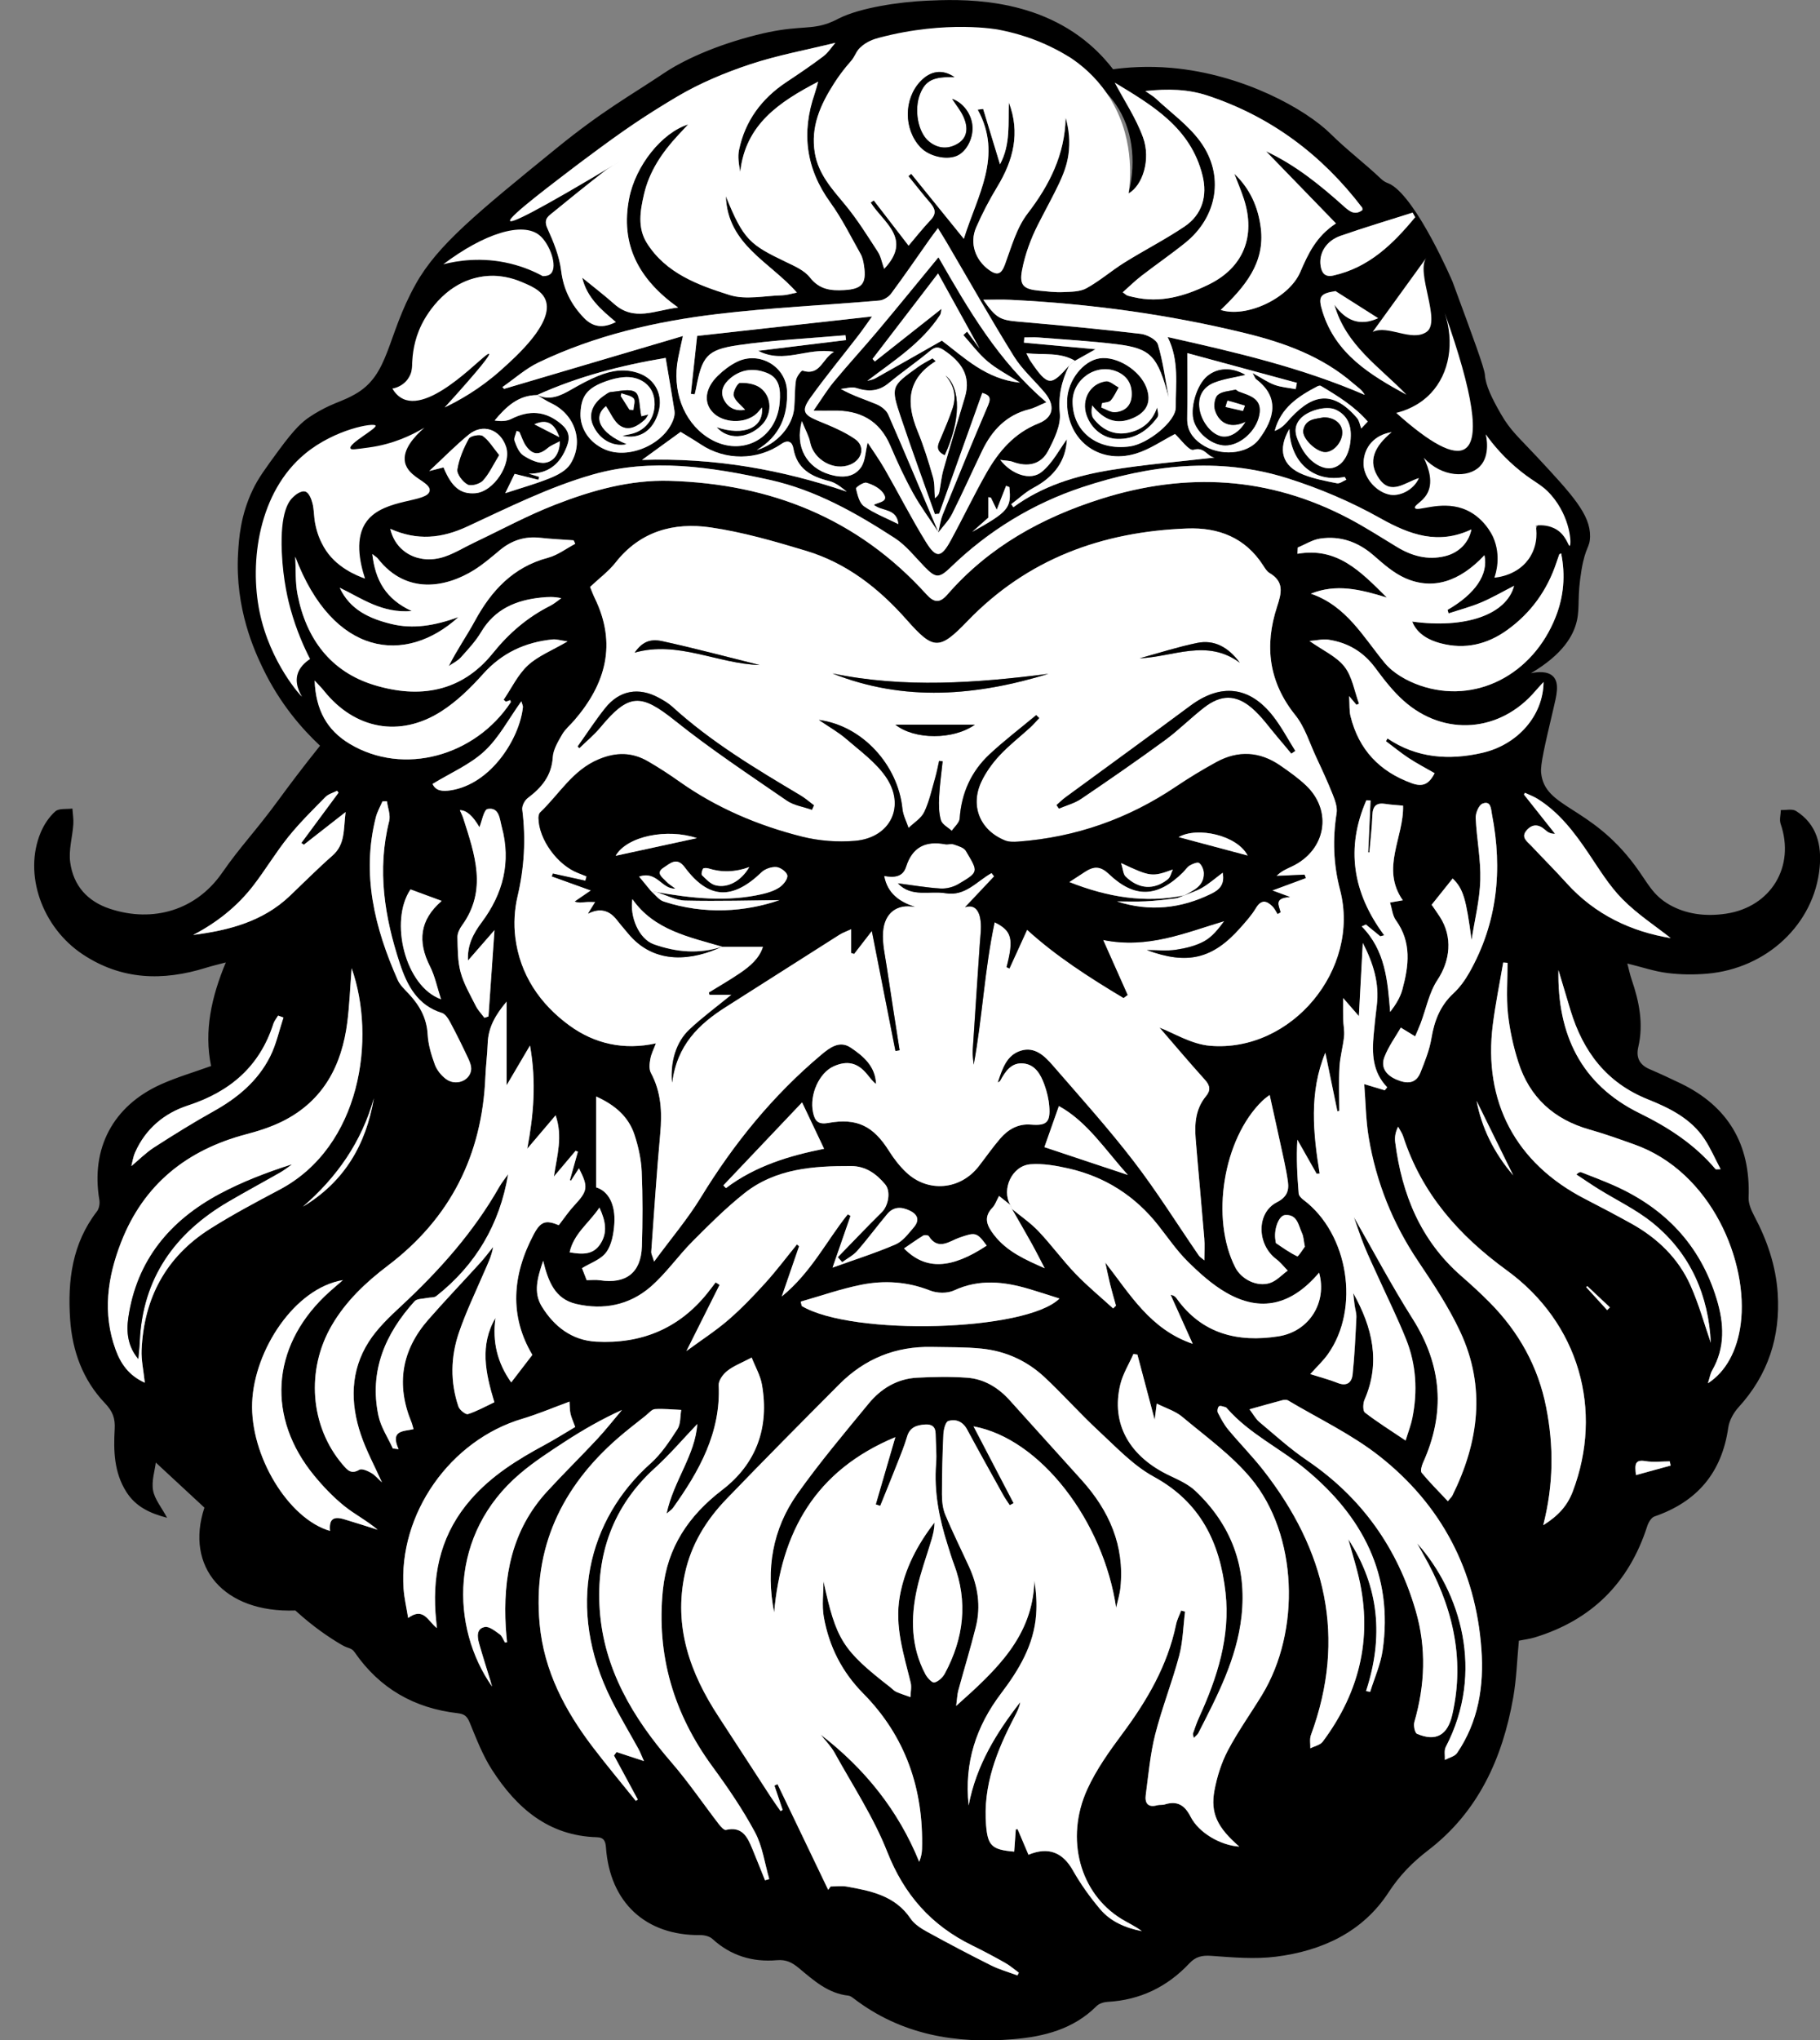
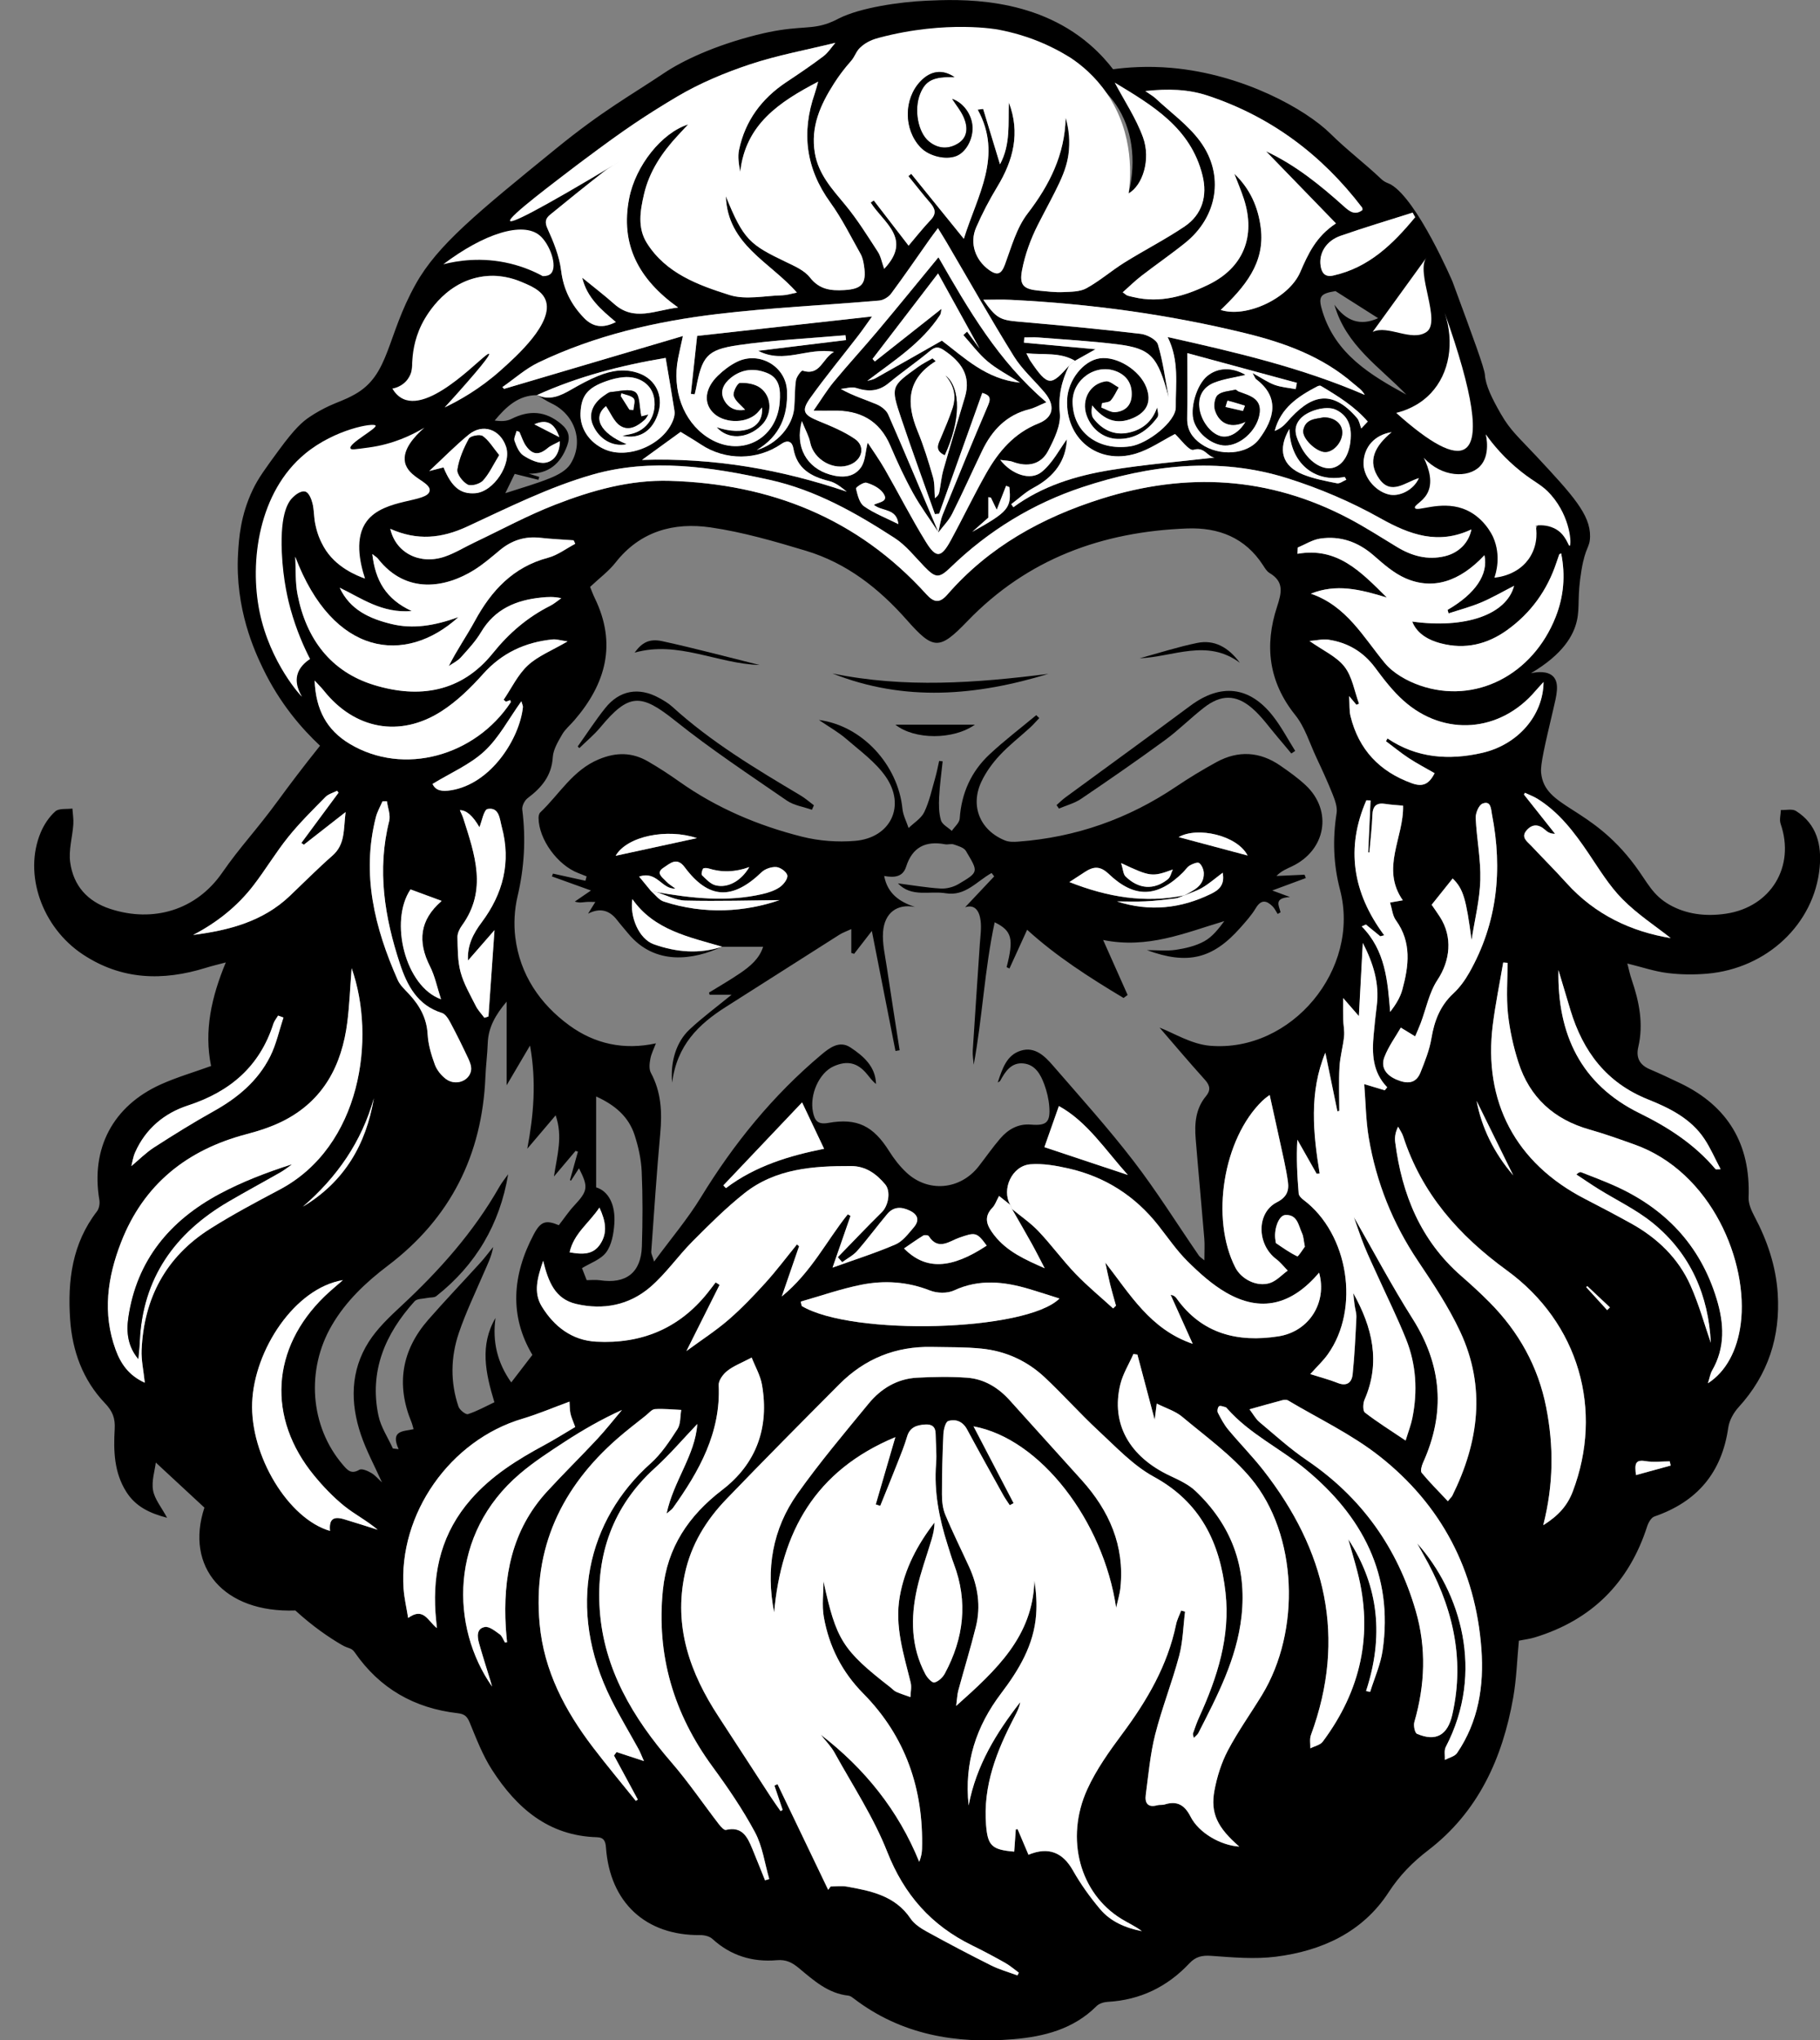
<svg xmlns="http://www.w3.org/2000/svg" id="Layer_1" data-name="Layer 1" viewBox="0 0 787.67 882.64">
  <rect x="0" y="0" width="787.67" height="882.64" fill="#808080" stroke="none" />
  <defs>
    <style>
      .cls-1 {
        fill: #000;
      }

      .cls-1, .cls-2 {
        stroke-width: 0px;
      }

      .cls-2 {
        fill: #fff;
      }
    </style>
  </defs>
  <path class="cls-1" d="M127.79,696.7c-30.9,1.12-47.83-18.8-39.32-44.5-7.14-6.61-13.98-12.96-21.04-19.5-.44,3.61-1.9,8-1.19,12.01.68,3.85,3.61,7.29,6.07,11.88-7.49-1.95-13.58-4.81-17.63-11.19-5.33-8.39-5.58-17.79-5.04-27.21.26-4.59-.82-7.61-4.24-11.19-9.52-9.98-14.13-22.54-15.05-36.25-1.13-16.75.87-32.81,11.61-46.7.94-1.22,1.31-3.39,1.04-4.96-3.77-22.22,5.81-40.63,26.64-50,6.86-3.08,14.14-5.2,21.71-7.93-3.09-15.23.11-29.71,6.37-44.81-3.57.95-6.11,1.54-8.6,2.32-18.67,5.8-36.58,5.33-53.41-5.88-17.51-11.66-25.63-34.59-18.12-52.6,1.41-3.39,3.63-6.77,6.34-9.18,1.58-1.41,4.87-.88,7.4-1.23.15,2.28.56,4.59.4,6.85-.38,5.49-2.08,11.1-1.35,16.4,1.37,10.04,7.38,16.91,17.32,20.16,18.65,6.1,37.23.51,48.4-15.57,8.15-11.74,14.29-17.69,24.72-31.94,3.98-5.44,9.98-13.46,17.69-23.08-7.79-7.27-17.38-18.2-24.72-33.45-3.52-7.31-12.14-25.74-10.76-49.74.37-6.48,1.04-16.46,6.4-27.63,2.36-4.92,5.35-9,11.34-17.16,6.8-9.26,10.07-12.12,13.16-14.21,2.75-1.86,5.78-3.52,8.58-4.82,3.94-1.84,6.32-2.36,10.98-4.95,15.26-8.5,13.59-24.78,26.44-47.76,9.45-16.9,26.6-30.84,60.89-58.73,20.13-16.37,31.74-22.6,46.57-32.53,8.04-5.39,21.74-11.87,39.82-16.45,16.13-4.09,21.77-2.46,28.91-4.38,3.59-.96,5.97-2.34,7.04-2.87,9.21-4.59,25.91-7.07,37.79-7.61,14.03-.63,46.2-2.07,70.6,18.89,4.82,4.14,8.18,8.16,10.17,10.75,5.87-.78,14.68-1.51,25.28-.58,31.07,2.72,58.19,17.95,68.87,28.53,6.92,6.86,14.75,12.74,21.81,19.45,1.78,1.69,3.19,1.85,4.25,2.46,11.56,6.68,26.67,41.95,26.67,41.95,9.23,25.01,13.85,37.51,14.05,40.44.31,4.48,2.94,9.97,6.87,16.81,4.23,7.36,7.71,10.1,15.57,18.53,15.48,16.6,23.22,25.09,23.06,34.55-.09,5.04-1.96,4.19-3.7,14.5-1.97,11.69-.65,15.89-1.99,21.89-1.4,6.28-5.92,14.53-19.9,22.75,2.61-.55,7.14-1.11,9.62,1.4,2.88,2.92,1.43,8.37.05,14.23-3.73,15.87-5.6,23.81-5.26,27.4,1.48,15.52,21.18,13.98,40.62,40.17,5.57,7.5,7.56,12.81,15.12,17.06,6.9,3.87,15.16,5.14,24.33,3.76,19.43-2.92,29.97-20.41,23.59-38.86-.61-1.77.04-3.97.1-5.97,2.21.09,4.93-.62,6.56.41,9.04,5.7,11.17,14.76,10.22,24.56-2.36,24.36-22.85,43.6-48.67,45.82-5.71.49-11.58.43-17.26-.29-5.61-.71-11.07-2.58-17.29-4.11.68,2.58,1.13,4.82,1.87,6.96,3.26,9.52,5.21,19.14,2.86,29.21-1.05,4.51.55,7.68,4.9,9.54,4.47,1.91,8.89,3.97,13.28,6.08,20.71,9.93,30.48,26.52,29.57,49.43-.11,2.66,1.17,5.59,2.47,8.05,5.58,10.5,9.36,21.58,10.13,33.43,1.21,18.68-4.13,35.22-16.93,49.24-2.16,2.37-4.02,5.71-4.47,8.82-2.78,19.5-13.46,32.09-31.96,38.46-1.39.48-2.61,2.62-3.13,4.24-7.88,24.49-24.04,40.56-48.65,48.07-2.2.67-4.53.94-6.88,1.41-.79,8.25-1.03,16.56-2.46,24.67-4.62,26.17-15.12,49.39-36.76,65.97-6.88,5.27-12.39,10.89-17.22,18.3-11.21,17.2-28.87,25.26-48.71,27.77-9.17,1.16-18.66.31-27.95-.36-4.01-.29-6.77.32-9.54,3.27-9.54,10.15-21.26,15.84-35.3,16.63-1.66.09-3.71.71-4.84,1.84-9.96,9.96-22.71,13.2-35.96,14.31-24.95,2.1-48.57-1.9-69.1-17.59-.7-.53-1.51-1.16-2.33-1.25-8.83-.94-15.07-6.61-21.41-11.89-2.93-2.43-5.51-3.79-9.56-3.44-10.49.91-19.94-1.92-27.9-9.22-1.25-1.14-3.52-1.66-5.31-1.64-23.5.23-39.02-14.04-40.74-37.81-.2-2.78-.87-4.44-3.96-4.53-20.92-.6-34.72-12.65-45.32-29.08-4.06-6.29-6.81-13.48-9.67-20.45-1.11-2.71-2.22-3.78-5.23-4.12-18.72-2.14-33.74-10.66-44.58-26.34-1.46-2.11-2.58-1.46-5.55-3.19-5.41-3.15-12.41-7.86-20.09-14.88ZM232.22,170.75c5.61,2.79,10.37.46,15.18-2.31,3.73-2.15,7.56-4.23,11.54-5.85,5.78-2.35,11.77-3.33,17.9-.99,6.85,2.62,10.22,9.43,8.16,16.65-2.26,7.93-8.06,11.97-15.63,10.28,1.61-.34,2.62-.55,3.63-.77,7.08-1.53,11.31-8,10.11-15.48-.94-5.88-6.37-9.71-13.29-9.1-2.48.22-4.98.85-7.34,1.68-8.25,2.9-10.95,6.34-11.24,13.89-.25,6.6,3.8,12.68,10.43,15.62,10.33,4.59,25.84-2.1,29.75-12.9.42-1.15.68-2.5.5-3.68-1.19-7.6-2.52-15.18-3.83-22.96-19.16,3.2-37.89,8.02-55.68,16.11-8.1.03-13.36,5.02-18.32,10.97,2.6.41,5.14.37,7.19-.66,7.74-3.9,14.75-3.57,21.57,2.16,3.29,2.76,4.03,5.6,2.58,9.49-2.87,7.73-8,12.13-16.58,12.01,1.51.47,3.02.93,4.54,1.4-.13.42-.25.83-.38,1.25-3.32-.83-6.64-1.65-10.26-2.55-1.1,2.25-2.36,4.85-4.06,8.35,7.3-2.4,13.56-4.12,19.52-6.57,3.19-1.3,6.84-3.23,8.59-5.95,6.14-9.57,2.08-21.56-8.22-26.39-2.2-1.03-4.23-2.45-6.33-3.69ZM465.23,156.08c-6.42-3.79-13.45-2.48-21.03-3.25.89,1.72,1.22,2.54,1.7,3.26,7.82,11.57,9.01,10.7,16.8,2.06-3.21,6.52-4.76,12.98-4.03,20.64.5,5.23-2.42,11.19-5.02,16.2-3.1,5.99-8.87,7.23-15.34,4.81-1.37-.51-2.93-.48-5.43-.84,4.98,6.37,13.07,9.16,17.92,5.22,4.78-3.88,7.79-9.93,10.92-14.13-.39,9.04-5.19,16.07-14.44,20.98-3.48,1.85-6.43,4.69-9.63,7.08.31.44.61.88.92,1.32,12.54-9.2,27-13.61,41.94-16.06,14.93-2.45,30.06-3.67,45.11-5.42-3.17-.4-4.39-4.81-9.09-3.34-1.92.6-5.72-4.77-8.01-6.84-5.5,2.81-10.92,6.64-16.94,8.47-16.45,4.97-30.52-6.43-29.74-23.45.38-8.33,6.99-16.7,14.03-17.75,7.46-1.12,17.45,5.1,20.27,12.61,2.28,6.06.28,10.55-5.68,13.17-7.31,3.22-12.81.78-17.79-5.43-.35,2.22-.44,4.37.56,5.66,3.8,4.92,9,7.43,15.2,6.13,5.93-1.25,10.26-4.8,12.33-10.89.24,1.42.84,3.33.14,4.27-4.26,5.77-9.77,9.55-17.31,9.32-6.01-.18-11.2-4.19-13.33-10.2-2.38-6.72,1.41-13.79,8.38-14.71,1.69-.23,3.67,1.7,5.52,2.64-1.12,1.91-2.01,4.02-3.45,5.64-.74.84-2.47.81-3.75,1.17-.11.63-.22,1.25-.33,1.88,2.01.72,4.07,2.17,6.01,2.01,3.89-.32,6.78-2.52,7.1-6.84.38-5.08-1.83-8.86-6.5-10.77-8.9-3.64-19.04,3.41-19.04,13.05,0,13.02,10.73,21.37,24.88,19.36,7.58-1.08,19.84-10.72,19.77-16.93-.12-9.88,1.62-20.08-3.51-30.37,29.37,6.56,57.88,13.19,85.29,25.02-1.2-2.23-3.18-3.42-4.91-4.92-13.47-11.71-29.77-17.6-46.64-21.73-33.36-8.17-67.29-12.77-101.61-14.46-3.86-.19-7.73-.03-11.93-.03,5.51,8,7.35,8.78,15.38,9.48,17.6,1.52,35.2,3.2,52.74,5.26,2.72.32,6.82,2.46,7.46,4.6,2.22,7.43,3.2,15.24,4.66,22.9-4.77-17.82-7.55-21.15-22.34-22.99-11.26-1.4-22.62-2.03-33.94-2.93-2.05-.16-4.13-.02-6.2-.02-.05.75-.11,1.5-.16,2.25,10.47.96,20.94,1.93,30.98,2.85-2.7,1.52-5.8,3.26-8.9,5ZM437.27,521.27c-1.54-1.23-3.08-2.46-4.89-3.9-1.23,2.25-1.73,3.91-2.81,5.01-4.2,4.31-2.32,8.05.68,11.92,5.62,7.24,13.61,10.68,21.88,14.35-2.04-3.89-3.79-7.38-5.68-10.78-2.78-5-5.67-9.94-8.51-14.91,3.87,3.21,8.09,6.07,11.52,9.69,5.57,5.88,10.37,12.5,15.98,18.35,5.11,5.33,10.85,10.04,16.31,15.02.41-.4.82-.79,1.23-1.19-.85-3.09-1.78-6.15-2.54-9.26-.77-3.11-1.38-6.26-2.07-9.39,10.71,13.72,19.42,28.88,37.81,35.15-3.46-7.67-6.5-14.43-9.54-21.19,1.44.23,2.07.85,2.58,1.56,10.98,15.39,26.52,19.11,44.02,16.4,13.5-2.09,21.2-14.8,17.64-27.55-11.95,14.09-25.24,17.28-40.21,8.63-6.13-3.54-11.61-8.49-16.68-13.51-4.71-4.67-8.51-10.25-12.63-15.49-10.08-12.81-23.09-21.12-38.93-24.72-5.37-1.22-11.05-2.22-16.47-1.8-7.99.62-12.65,10.86-8.69,17.6ZM255.38,253.91c.65,1.55,1.25,3.24,2.03,4.84,9.62,19.75,4.8,37.06-8.88,52.89-1.77,2.05-3.95,3.84-5.27,6.14-1.75,3.05-3.81,6.43-4.02,9.77-.5,8.08-4.86,13.2-10.87,17.72-1.33,1-2.54,3.4-2.34,4.97,1.61,12.69.89,25.11-2.06,37.6-1.33,5.66-1.67,11.86-.96,17.63,1.99,16.09,10.61,28.79,23.4,38.13,10.91,7.96,23.57,10.8,37.46,7.75-.88,2.34-1.99,4.45-2.41,6.7-.37,1.96-.64,4.44.23,6.05,4.5,8.34,4.9,17.09,4.05,26.28-1.56,17.04-2.66,34.13-3.9,51.2-.05.72.42,1.48,1.25,4.18,7.4-10.06,14.53-18.45,20.21-27.74,14.25-23.29,31.21-44.16,52.13-61.74,3.6-3.02,7.88-6.32,12.67-3.13,5.56,3.7,10.79,8.15,11.03,15.77-1.58-1.22-2.69-2.79-3.91-4.26-4.09-4.98-8.55-6-14.44-3.37-6.25,2.79-10.51,12.26-8.93,19.82.75,3.61,2.01,5.5,6.6,4.67,12.56-2.27,19.55,1.38,26.34,12.18,2.09,3.32,4.57,6.53,7.42,9.21,9.45,8.9,23.41,7.6,31.38-2.65,3.1-3.99,5.99-8.15,9.27-11.97,3.42-3.98,7.77-6.5,13.27-6.05,6.77.56,8.52-.93,7.98-7.88-.25-3.19-1.04-6.43-2.13-9.44-1.57-4.32-3.91-8.6-9.01-9.13-5.29-.55-7.91,3.47-10.13,7.57-.09.17-.36.24-1.04.66,2.02-5.99,3.81-11.82,9.96-13.75,6.09-1.91,10.35,2.29,13.91,6.4,11.79,13.62,23.89,27.02,34.87,41.29,10.1,13.13,18.9,27.27,28.31,40.94.42.61,1.14,1.01,2.38,2.07,0-3.8.2-6.66-.03-9.48-1.19-14.37-2.56-28.73-3.73-43.1-.54-6.59-.04-13.02,4.46-18.45,2.04-2.46,1.85-4.52-.41-7.03-7.27-8.06-14.27-16.37-19.69-22.63,5.93,2.23,13.72,7.18,21.88,7.86,35.29,2.94,65.2-33.17,56.24-67.45-2.91-11.14-3.25-21.97-1.49-33.18.4-2.53-.65-5.48-1.65-8-2.18-5.5-4.67-10.87-7.18-16.23-2.87-6.14-4.9-13.02-9.04-18.17-11.56-14.38-13.41-30.09-7.91-46.87,2-6.12,3.14-10.83-3.25-14.63-1.17-.69-1.99-2.09-2.77-3.29-7.74-12-19.23-16.48-32.91-15.96-36.72,1.38-69.03,13.07-95.1,40.13-12.18,12.64-14.69,12.46-26.26-.62-12.11-13.69-26.03-24.57-43.58-29.86-13.58-4.09-27.35-8.1-41.33-10.12-15.86-2.29-30.44,1.63-41.09,15.22-2.96,3.77-6.97,6.72-11.01,10.53ZM516.65,751.85c-.19-.97-.49-1.54-.35-1.96.83-2.37,1.65-4.77,2.69-7.05,7.8-17.12,13.51-34.74,11.38-53.87-2.39-21.5-10.75-39.06-31.03-50.11-8.95-4.88-16.32-12.84-23.95-19.89-8.06-7.46-15.36-15.74-23.4-23.23-7.58-7.06-16.83-11.25-27.15-12.3-7.15-.73-14.4-.58-21.61-.73-15.62-.33-29,5.11-39.99,16.14-16.41,16.48-32.79,32.99-48.93,49.74-8.75,9.09-15.22,19.64-17.93,32.22-4.95,22.98,2.27,43.04,14.65,61.91,7.52,11.46,14.94,22.99,22.42,34.48,1.39,2.13,2.89,4.19,4.34,6.29.3-.17.61-.35.91-.52-1.18-3.5-2.36-7-3.55-10.49.44-.21.89-.42,1.33-.63,7.31,15.24,14.62,30.47,21.93,45.71.36-.48.72-.97,1.07-1.45,2.36,0,4.78-.35,7.07.06,10.48,1.88,20.84,3.94,27.49,13.79,1.63,2.42,4.47,4.25,7.11,5.71,9.15,5.04,18.4,9.91,27.75,14.58,3.62,1.81,7.6,2.91,11.41,4.33.21-.39.41-.78.62-1.17-1.96-1.43-3.8-3.05-5.9-4.23-4.71-2.65-9.48-5.21-14.34-7.58-17.65-8.63-29.42-21.9-36.74-40.52-5.89-14.96-14.95-28.68-22.78-42.84-1.57-2.83-3.96-5.21-5.98-7.8,18.98,14.64,33.54,32.64,42.62,55.01.79-2.02,1.17-3.78,1.21-5.54.71-25.9-7.09-48.71-25.44-67.29-9.25-9.36-14.81-20.41-17.06-33.09-.88-4.99-.14-10.27-.14-15.41,5.51,25.29,8.17,29.68,28.94,45.83.85.66,1.61,1.55,2.56,1.97,1.99.88,4.08,1.52,6.13,2.26.05-2.11.57-4.34.09-6.32-3.01-12.24-6.99-24.3-4.7-37.25,2.13-12.04,7.64-22.37,15-31.92.02,2.65-.57,5.05-1.27,7.42-2.11,7.08-4.7,14.06-6.29,21.25-2.8,12.6-2.62,25.12,3.62,36.89.83,1.56,2.88,3.83,3.9,3.6,1.74-.38,3.64-2.18,4.55-3.88,8.18-15.22,10.1-31.03,3.87-47.47-1.02-2.7-1.82-5.48-2.7-8.23-3.64-11.41-5.93-22.98-4.97-35.07.34-4.29-.14-8.65-.2-12.97-.04-3.04-1.69-4.15-4.52-3.97-3.63.24-6.65,1.14-7.84,5.26-1.1,3.8-2.62,7.49-4.07,11.18-2.47,6.27-5.02,12.51-7.54,18.76-.64-.21-1.28-.43-1.93-.64,2.7-9.26,5.39-18.53,8.47-29.09-34.79,14.48-49.35,41.14-52.46,75.81-3.67-18.69-.71-36.08,10.08-51.31,9.58-13.51,20.31-26.23,30.84-39.04,5.32-6.47,12.33-10.72,20.91-11.18,7.18-.39,14.43-.5,21.6,0,7.49.53,13.62,4.29,18.65,9.91,10.33,11.53,20.76,22.95,31.1,34.47,11.85,13.19,18.55,28.28,16.7,46.39-.3,2.95-1.23,5.84-1.86,8.76-5.53-37.51-32.79-73.17-61.72-78.48,5.97,11.45,11.66,22.34,17.34,33.23-.56.29-1.11.59-1.67.88-.95-1.47-1.98-2.88-2.83-4.4-5.25-9.45-10.53-18.9-15.66-28.42-1.86-3.45-4.92-4.57-8.12-3.59-1.2.37-2.01,3.68-2.11,5.69-.41,8.64-.62,17.3-.62,25.96,0,2.96.31,6.15,1.43,8.84,3.19,7.65,6.9,15.07,10.34,22.61,3.79,8.29,5.12,16.98,2.92,25.87-2.29,9.27-5.11,18.4-7.62,27.62-.45,1.67-.49,3.45-.92,6.65,17.43-15.53,33.16-30.04,33.86-54.17.81,5.04,1.11,9.88.75,14.68-.96,13.14-7.43,23.88-15.17,34.09-10.69,14.12-16.03,29.9-14.04,48.45,3.32-17.46,12.04-31.46,22.32-44.67-.37,2.33-1.42,4.31-2.46,6.3-7.69,14.71-13.73,29.84-12.31,46.95.73,8.8,2.46,10.6,12.17,11.4.23-3.21.46-6.42.69-9.63.26-.03.52-.06.78-.09,1.57,3.7,3.15,7.39,4.71,11.07,8.74-3.62,14.86-.95,19.24,6.8,3.34,5.91,7.38,11.53,11.76,16.73,4.6,5.45,11.07,8.16,18.07,9.53-2.76-2.11-5.94-3.52-8.87-5.32-17.9-10.99-24.51-34.58-14.76-56.03,3.91-8.6,9.58-16.52,15.26-24.15,10.67-14.35,19.5-29.46,23.18-47.19.43-2.07,1.46-4.01,2.2-6.01.56.16,1.12.32,1.68.47-.8,6.39-.91,12.96-2.55,19.12-3.05,11.48-7.48,22.6-10.39,34.1-2.15,8.47-2.9,17.31-4.06,26.01-.47,3.49.81,5.68,4.95,4.54,1.03-.28,2.21-.03,3.22-.35,5.44-1.72,8.66.26,11.24,5.31,3.59,7.04,13.03,12.4,21.05,12.91-9.42-8.19-12.57-14.41-10.73-24.3,1.1-5.92,2.99-11.94,5.79-17.26,4.35-8.28,9.85-15.95,14.74-23.95,16.96-27.77,15.5-69.52-4.75-93.8-8.43-10.11-19.52-18.05-29.72-26.6-2.99-2.51-7.07-3.73-11.04-5.73-.32,2.47-.55,4.28-.9,6.99-2.66-10.03-5.07-19.11-7.48-28.19-.57-.08-1.15-.16-1.72-.24-1.93,4.37-4.56,8.57-5.67,13.14-4.13,17.02,3.92,31.28,21.53,39.54,3.87,1.82,8,3.71,11.04,6.6,15.51,14.72,22.27,32.81,19.88,54.23-2.05,18.37-10.48,34.35-18.66,50.43-.37.73-1.15,1.26-2,2.16ZM461.2,50.96c.5.08,1,.16,1.49.25,0,4.62.34,9.27-.07,13.85-1.07,12.11-8.15,21.75-13.43,32.18-3.12,6.16-5.59,12.9-6.87,19.67-1.26,6.63.76,8.21,7.48,8.85,3.41.32,6.85.76,10.25.61,3.43-.15,7.32-.1,10.16-1.67,5.79-3.19,10.87-7.64,16.5-11.15,8.55-5.33,17.59-9.93,25.94-15.55,7.71-5.2,9.95-13.3,7.79-22.05-5.11-20.74-21.85-30.41-37.97-40.18,4.16,7.87,9.18,15.37,12.19,23.6,3.51,9.63-.16,20.89-6.22,24.31,7.17-29.68-8.96-53.75-37.57-55.76-38.09-13.46-71.37-13.2-82.8-1.23-3.83,4.01-7.16,9.5-7.16,9.5-5.82,9.12-10.17,18.67-8.25,30.01,1.57,9.25,7.54,15.64,13.21,22.49,5.22,6.31,9.58,13.36,14.07,20.25,1.29,1.98,1.71,4.52,2.73,7.36,12.38-13.05-.44-20.07-5.84-28.67.44-.31.89-.61,1.33-.92,4.92,6.39,9.84,12.78,15.07,19.56,2.83-3.32,6.03-7.39,9.57-11.13,2.62-2.76,1.95-4.89-.23-7.4-3.25-3.76-6.29-7.69-9.42-11.54.41-.33.81-.67,1.22-1,7.34,9.07,14.69,18.14,22.77,28.11,5.82-18.8,17.04-35.81,6-55.88.79-.1,1.57-.2,2.36-.3,2.39,7.85,4.78,15.69,7.29,23.95,4.67-8.62,3.49-17.8,3.84-26.74,4.99,13.07,1.97,24.94-4.99,36.42-3.44,5.67-6.54,11.6-9.18,17.67-2.93,6.75-.37,14.12,5.67,18.41,3.68,2.61,5.33,1.59,6.83-2.48,2.78-7.51,4.99-15.75,9.73-21.92,9.55-12.43,16.14-25.55,16.52-41.48ZM228.96,88.12c.44.5.88.99,1.32,1.49,6.11-4.09,12.03-8.53,18.4-12.17,6.26-3.58,12.99-6.35,19.51-9.48.25.49.49.98.74,1.48-2.58,1.62-5.32,3.04-7.71,4.9-7.8,6.09-15.5,12.29-23.15,18.56-1.87,1.53-2.46,3.07-1.13,5.98,2.64,5.78,5.13,11.94,5.9,18.17,1.01,8.21,4.35,14.73,9.88,20.47,3.86,4.01,8.23,4.62,13.8,1.8-6.38-5.37-12.5-10.53-14.55-19.18,4.96,4.06,9.54,7.54,13.82,11.35,8.65,7.69,17.59,2.78,27.68,1.55-17.15-12.2-25.09-27.3-21.17-47.28,2.77-14.12,14.11-28.31,25.5-31.92-1.79,1.92-3.11,3.33-4.42,4.75-6.85,7.37-12.39,15.56-14.68,25.48-1.64,7.07-2.9,14.48,1.24,21.07,8.25,13.11,22.19,18.2,35.79,22.49,6.96,2.19,15.22.31,22.89.12,1.86-.05,3.71-.67,6.26-1.16-11.57-13.3-29.96-20.58-30.75-41.68,7.67,18.93,10.43,20.95,26.08,28.46,3.7,1.77,7.93,3.61,10.31,6.67,4.09,5.23,9,5.79,14.8,5.46,7.68-.43,9.77-2.75,8.62-10.45-.26-1.77-.63-3.65-1.49-5.17-4.23-7.51-8.07-15.32-13.1-22.27-10.62-14.68-12.6-30.24-6.76-47.11.5-1.44.86-2.92,1.5-5.16-16.94,8.83-31.44,18.49-33.73,38.99-.61-3.26-1.15-6.49-.52-9.47,2.65-12.63,9.81-22.24,20.51-29.35,5.4-3.59,10.79-7.22,15.96-11.13,2.07-1.56,3.54-3.93,5.21-5.85-12.77,3.14-25.18,5.4-37.03,9.35-10.86,3.62-21.66,8.13-31.48,13.95-13.92,8.25-27.08,17.84-40.25,27.29-8.24,5.92-15.9,12.65-23.81,19.02ZM241.85,530.02c2.37-3.05,4.27-5.92,6.58-8.4,5.98-6.42,6.31-8.05,2.15-16.21-1.21,1.87-2.34,3.61-3.46,5.34-.15-.08-.3-.16-.45-.24,1.15-4.1,2.3-8.2,3.45-12.31-.34-.11-.68-.22-1.02-.33-2.83,3.35-5.65,6.7-9.36,11.09,1.39-9.36,3.92-17.16.74-26.47-4.56,5.36-8.41,9.9-12.27,14.44,2.73-14.58,4.01-28.82,1.18-44.63-3.91,6.64-7.06,11.99-10.13,17.2v-36.19c-4.75,5.64-7.93,11.07-8.17,17.94-.17,4.86-.81,9.71-1.01,14.58-1.4,33.78-15.07,61.12-42.19,81.67-9.5,7.2-18.16,15.34-24.29,25.86-11.24,19.27-9.42,43.69,4.72,60.23,1.96,2.29,3.59,4.36,7.19,2.24,1.11-.65,3.63.48,5.17,1.37,1.69.98,3.01,2.61,4.64,4.1-3.24-7.23-6.8-13.76-9.14-20.7-4.64-13.74-4.57-27.59,3.42-40.13,3.71-5.81,8.96-10.78,14.07-15.53,16.48-15.31,31.3-31.92,42.48-51.57,1.08-1.9,2.51-3.61,3.78-5.4-3.64,21.71-14.03,39.26-31.09,52.72-.94.75-2.64.51-3.97.81-1.86.41-4.39.26-5.44,1.43-12.72,14.08-19.7,30.23-15.64,49.5,1.04,4.95,4.11,9.47,6.24,14.18.83.1,1.66.2,2.49.3-3.84-8.44,2.45-7.63,6.47-8.66-.38-1.29-.57-2.18-.91-3.01-6.73-16.28-4.26-31.13,7.28-44.33,7.35-8.41,15.09-16.48,22.6-24.75,1.94-2.13,3.65-4.47,5.47-6.71-.7,4.18-2.51,7.65-4.05,11.23-3.71,8.6-7.78,17.08-10.79,25.92-3.55,10.46-3.76,21.29-.17,31.89.5,1.46,3.14,3.57,4.11,3.26,4-1.29,7.74-3.4,11.44-5.14-3.9-12.78-6.38-24.71.48-36.47-1.42,10.29.8,19.42,6.81,27.9,3.28-4.27,6.12-7.97,9.15-11.92-10-16.79-8.76-34.46.57-52.09,3-5.68,5.2-6.38,10.89-4.01ZM608.36,623.21c1.13-3.74,2.31-6.71,2.93-9.8,2.32-11.58,1.67-23.08-2.72-34.04-3.75-9.35-8.25-18.4-12.4-27.59-1.93-4.27-3.97-8.5-5.72-12.84-1.72-4.28-3.14-8.69-4.46-12.41,8.26,14.39,16.26,29.53,25.4,43.97,12.76,20.16,14.31,40.67,4.52,62.26-.6,1.33-1.23,3.6-.58,4.39,3.5,4.22,7.4,8.1,11.32,12.27,1.08-1.34,1.65-1.83,1.96-2.45,11.44-23.13,14.58-46.9,3.39-70.86-5-10.7-11.66-20.71-18.27-30.57-10.94-16.31-18.07-34.05-21.31-53.3-1.29-7.64-1.35-15.49-1.96-23.24,3.57,1.07,6.23,1.86,8.88,2.66.35-.43.71-.86,1.06-1.29-6.43-6.64-6.63-14.66-5.85-22.88.39-4.13.79-8.25,1.32-12.36,1.26-9.74-1.58-18.59-6.03-27.21-.55,10.28-1.11,20.56-1.7,31.65-2.31-2.65-4.1-4.7-6.82-7.82,0,3.99-.06,6.59.02,9.2.08,2.48.64,4.99.39,7.43-.45,4.4-1.73,8.74-1.98,13.14-.35,6.34-.09,12.71-.09,19.07-.27.05-.55.1-.82.16-1.74-8.45-3.48-16.9-5.22-25.35-7.08,17.2-5.3,34.71-2.45,52.28-.44.03-.88.06-1.31.09-2.78-4.91-5.57-9.82-8.35-14.73-.46,7.95-.05,15.63.58,23.28.08.99,1.2,2.09,2.11,2.77,19.46,14.64,24.61,47.05,10.47,66.82-2.05,2.86-4.67,5.3-7.56,8.53,4.28,1.36,8.18,2.35,11.89,3.84,4.03,1.61,6.09-.34,6.44-3.76.84-8.16,1.22-16.38,1.62-24.58.09-1.76-.53-3.56-.77-5.34-.23-1.73-.4-3.47-.59-5.21,8.31,14.82,11.95,29.94,4.89,46.12-.7,1.6-.79,4.83.17,5.57,5.38,4.15,11.16,7.77,17.65,12.13ZM659.96,207.61c-7.52-6.79-13.01-13.76-16.96-19.72.28.72,2.49,6.71-1,12.54-3.01,5.03-8.1,6.3-9.03,6.52,8.26,10.88,16.52,21.77,24.78,32.65.66.17,1.33.35,1.99.52,2.49-5.62,5.03-11.22,7.46-16.86,1.07-2.48,1.95-5.05,2.91-7.58-3.24-2.25-6.67-4.91-10.16-8.06ZM152.23,200.68c.27-7.77-1.9-9.21-2.66-9.56-2.9-1.34-8.06,2.53-15.66,8.24-.44.33-1.8,1.36-3.71,2.68-3.04,2.1-3.81,1.96-4.74,3.09-1.71,2.09-2.18,5.82-.69,7.16,1.7,1.52,4.63-1.24,7.5.41,1.63.94,2.38,2.67,2.97,4.99.71,2.77.6,5.73,1.13,8.56.99,5.3,2.77,10.26,7.3,14.78,2.96-13.95,5.72-26.98,8.55-40.36ZM375.51,191.47c2.22,3.4,5.03,7.32,7.42,11.48,6.01,10.47,11.48,21.26,17.82,31.52,4.42,7.15,6.6,6.84,10.69-.63,5.27-9.65,10-19.6,15.42-29.16,5.32-9.37,12.04-17.33,22.61-21.53,6.58-2.61,7.3-7.81,2.63-13.37-4.4-5.25-9.71-9.89-13.29-15.64-10.05-16.17-19.41-32.78-29.06-49.21-1.13-1.93-2.33-3.82-3.82-6.25-1.57,2.12-2.65,3.52-3.66,4.96-5.51,7.81-10.91,15.7-16.61,23.37-1.1,1.48-3.31,2.84-5.12,2.99-23.33,2.01-46.77,3.06-70,5.83-26.75,3.19-52.98,9.23-77.47,20.96-5.62,2.69-10.43,7.05-15.62,10.65.24.26.47.51.71.77,25.36-7.49,50.72-14.99,77.4-22.87-.97,4.5-1.58,7.08-2.09,9.68-2.69,13.76,2.23,27.11,12.51,33.99,13.99,9.37,30.35,1.43,31.49-15.29.35-5.07.08-10.12-5.44-12.36-5.51-2.24-11.05-1.75-15.81,2.14-2.98,2.44-4.83,5.75-2.82,9.54,2.08,3.93,5.73,4.86,9.06,4.21-1.74-1.99-4.27-3.75-4.93-6.05-.45-1.57,1.63-5.52,2.71-5.57,2.95-.14,6.55.44,8.84,2.15,5.24,3.92,5.12,11.7.41,16.25-6.11,5.91-14.53,6.25-19.31.77,11.7,3.96,20.45.29,19.59-8.55-.92,1.05-1.61,2.05-2.5,2.82-5.01,4.38-14.42,3.97-18.85-.77-3.99-4.27-3.27-10.41,2.28-15.8,2.42-2.35,5.24-4.51,8.26-5.99,9.65-4.76,21.26,1.95,21.65,12.67.38,10.39-2.86,19.39-13.09,25.5,8.85-2.57,15.56-10.4,16.22-18.3.33-3.95.16-7.96.75-11.87.24-1.57,2.33-4.33,2.85-4.17,7.76,2.37,8.42-5.21,13.61-8.15-11.52-2.04-21.63,5.39-32.81-.44,13.39-1.64,25.71-3.15,38.03-4.65-.09-.7-.17-1.39-.26-2.09-15.5,1.37-31.1,2.06-46.48,4.3-13.63,1.99-15.6,4.94-18.22,18.86-.15.81-.38,1.61-.57,2.41-.55-.08-1.1-.15-1.64-.23.85-7.82,1.7-15.65,2.72-25.05,24.65-2.74,49.72-5.52,75.71-8.41-2.25,3.12-4.04,5.76-5.99,8.29-6.93,9-14.19,17.76-20.78,27-3.97,5.56-2.84,7.28,3.45,9.87,5.46,2.24,11.06,4.51,15.88,7.82,4.61,3.16,3.26,8.88-1.94,11.08-7.04,2.98-15.91-2.04-17.41-9.57-.55-2.76-2.05-5.32-3.61-9.23-3.12,11.31,2.21,20.28,12.25,23.16,5.06,1.45,10.17,1.32,13.31-3.08,1.94-2.71,1.93-6.81,2.93-10.78ZM325.31,587.28c-4.29,2.26-7.73,3.56-10.51,5.72-1.82,1.42-3.86,4.14-3.76,6.19.95,20.61-8.44,37.24-19.81,53.17-.5.71-1.33,1.18-2.73,2.4,3-14.19,12.36-25.2,13.28-38.74-6.21,6.49-11.92,13.22-18.41,19.1-18.24,16.53-25.43,37.59-23.81,61.29,1.76,25.63,14.4,46.77,30.96,65.91,7.39,8.54,13.77,17.96,20.67,26.92.78,1.01,2.2,2.56,2.97,2.38,7-1.67,9.29,3,11.38,8.04,1.89,4.57,3.71,9.17,5.56,13.76.61-.19,1.21-.37,1.82-.56-1.97-6.78-2.9-14.12-6.16-20.21-5.33-9.96-11.79-19.39-18.48-28.52-16.71-22.84-24.25-48.09-21.39-76.32,1.86-18.38,11.11-32.12,25.68-43.28,14.82-11.35,20.43-27.05,17.2-45.51-.71-4.04-2.92-7.82-4.46-11.75ZM297.08,584.46c6.56-4.82,12.72-8.77,18.2-13.52,5.71-4.94,10.97-10.46,16.05-16.06,4.78-5.28,9.07-11.01,13.58-16.54.31.26.62.51.93.77-2.32,6.73-4.64,13.47-7.49,21.73,12.84-10.48,19.38-24.13,28.57-35.55.39.23.78.47,1.17.7-2.42,6.96-4.83,13.93-7.77,22.38,9.86-3.55,18.75-6.36,27.26-10.04,3.09-1.34,5.5-4.58,7.83-7.29,2.48-2.88,2.16-5.48-1.65-7.32-3.7-1.78-7.05-1.77-9.77,1.46-4.4,5.23-8.46,10.76-12.96,15.91-1.76,2.01-4.33,3.3-6.54,4.93-.63-.73-1.25-1.46-1.88-2.18,6.33-6.5,12.57-13.08,19.04-19.45,2.84-2.79,3.98-9.01,1.47-12.02-3.82-4.57-8.43-7.91-14.74-7.94-16.43-.06-32.74,1.07-46.23,11.78-7.98,6.33-15.25,13.59-22.45,20.83-6.34,6.37-11.54,13.99-18.32,19.79-9.09,7.78-20.24,10-32.02,7.25-9.17-2.14-12.07-9.64-14.29-18.67-2.43,7.23-4.34,13.6-.62,19.7,5.34,8.75,13.11,14.73,23.58,15.29,19.36,1.04,35.72-5.56,48.08-20.94,1.24-1.54,2.42-3.13,3.62-4.7.57.36,1.13.71,1.7,1.07-4.53,9.03-9.05,18.07-14.34,28.62ZM589.64,90.87c-.05-.42.03-.85-.14-1.08-17.42-22.85-39.47-39.36-66.84-48.43-8.38-2.78-17.07-3.04-26.98-1.98,2.19,1.55,3.46,2.24,4.47,3.19,6.54,6.12,14.09,11.52,19.3,18.64,10.6,14.5,7.47,32.6-6.46,43.81-6.18,4.97-12.73,9.47-19,14.32-2.76,2.13-5.26,4.6-8.09,7.11,1.21.85,1.6,1.25,2.06,1.42.85.29,1.74.44,2.62.65,11.56,2.76,22.29-.46,32.43-5.38,15.19-7.38,20.52-20.93,15.34-37.04-.61-1.89-1.34-3.73-2.04-5.58-.68-1.79-1.41-3.57-2.11-5.36,6.83,6.5,10.33,14.43,11.45,23.45,1.91,15.32-7.11,25.62-17.34,35.46,11.08,3.61,29.53-5.07,34.4-16.32,3.41-7.89,6.85-15.46,15.48-21.11-10.43-10.76-20.32-20.96-30.25-31.19,12.71,5.91,23.43,14.62,33.74,23.87,2.44,2.19,4.74,3.96,7.96,1.54ZM540.77,609.66c1.68,2.21,2.69,4.17,4.25,5.48,6.75,5.66,13.3,11.64,20.57,16.56,23.7,16.07,39.24,37.92,47.15,65.22,4.63,15.97,4.01,32.04-.62,48.03-.44,1.53.19,4.69,1.16,5.11,8.29,3.53,13.25.49,15.25-8.25,5.72-25.02-.2-47.85-12.62-69.53-.87-1.52-1.7-3.06-2.55-4.6,18.69,20.9,29.34,55.54,12.35,88.06-.79,1.52-.29,3.72-.39,5.6,1.8-.97,4.27-1.49,5.3-2.99,9.25-13.59,11.68-29.03,10.52-44.94-2.5-34.18-17.37-62.44-44.16-83.5-12.05-9.47-26.28-16.19-39.56-24.09-.64-.38-1.75-.27-2.55-.06-4.33,1.14-8.64,2.38-14.09,3.9ZM652.45,416.51c-.63-.05-1.26-.09-1.89-.14-1.52,8.96-3.36,17.89-4.5,26.9-4.22,33.35,9.93,59.91,39.78,75.31,6.73,3.47,13.43,6.99,20.05,10.66,11.35,6.29,20.46,15,25.75,26.88,3.72,8.36,6.17,17.28,8.77,24.78-.96-19.99-8.45-38.42-25.31-52-7.08-5.7-15.52-9.72-23.31-14.55-3.24-2.01-6.38-4.18-9.57-6.28,1.08-.99,1.65-1.14,2.09-.97,4.53,1.78,9.08,3.5,13.54,5.44,22.39,9.75,37.94,25.81,45.1,49.43,3.18,10.48,3.79,20.9-1.97,30.89-.8,1.38-1.04,3.09-1.83,5.53,7.89-5.04,12.71-14.31,14.19-25.58,3.5-26.69-12.5-65.78-45.92-77.69-6.44-2.3-12.9-4.62-19.48-6.48-15.42-4.35-25.95-13.91-30.82-29.13-2.18-6.81-3.76-13.93-4.51-21.03-.76-7.25-.17-14.65-.17-21.99ZM168.91,228.78c2.37,10.43,12.8,15.68,23.6,11.99,4.4-1.5,8.44-4.03,12.67-6.04,11.69-5.55,23.12-11.77,35.15-16.44,15.83-6.15,32.24-10.8,49.5-10.29,43.64,1.28,81.35,16.24,111.06,49.05,3.33,3.67,5.78,3.97,9.12.14,17.96-20.62,40.83-33.3,66.64-41.44,36.88-11.63,72.57-9.6,106.99,8.48,7.17,3.77,14,8.18,20.94,12.38,6.42,3.89,13.19,5.77,20.68,4,5.97-1.41,10.39-5.72,11.53-11.59-14.37,6.77-26.64,2.33-39.49-4.88-12.63-7.09-26.26-12.89-40.09-17.25-29.86-9.42-59.87-5.73-88.85,3.87-21.31,7.06-40.52,18.76-56.87,34.59-5.12,4.95-6.57,4.8-11.48-.28-4.13-4.26-7.92-9.16-12.8-12.32-16.82-10.88-34.15-20.75-54.1-25.17-25.44-5.63-51.28-9.51-76.56-2.31-18.74,5.34-36.55,14.26-54.35,22.51-11.09,5.14-21.64,6.18-33.3.98ZM62.68,598.17c-.56-5.34-1.58-9.79-1.39-14.19.99-22.4,10.51-40.28,29.59-52.37,9.73-6.16,19.95-11.59,30.14-16.98,35.28-18.66,41.83-65.62,31.17-95.79-.64,8.35-.92,15.85-1.86,23.28-2.36,18.76-10.37,34.09-27.93,42.89-4.95,2.48-10.36,4.23-15.74,5.64-25.75,6.78-44.47,21.65-54.26,46.78-5.91,15.16-8.12,30.68-2.34,46.46,2.2,6,5.66,11.15,12.63,14.27ZM278.69,761.84c-1.1-2.47-1.63-3.91-2.36-5.24-3.9-7.11-8.11-14.06-11.74-21.3-19.9-39.78-10.19-78,17.01-102.26,4.62-4.12,8.19-9.57,11.6-14.83,1.42-2.19,1.14-5.49,1.63-8.28-3.8-.16-7.62-.59-11.39-.35-1.36.09-2.66,1.74-3.92,2.75-4.08,3.26-8.25,6.43-12.18,9.86-24.37,21.25-36.81,47.56-33.79,80.34,1.87,20.31,10.99,37.51,23.08,53.37,5.99,7.86,12.35,15.44,18.54,23.15.29-.19.58-.37.87-.56-3.44-6.35-6.87-12.7-10.31-19.05.37-.5.74-1,1.11-1.5,3.56,1.17,7.12,2.34,11.85,3.89ZM127.77,240.82c.29,5.45-.04,11.02.99,16.32,3.73,19.13,14.29,33.43,33.16,39.19,19.44,5.94,37.74,3.18,51.39-13.8,6.92-8.6,14.97-15.53,24.81-20.48,1.71-.86,3.19-2.18,4.78-3.28-3.26-.74-5.94-.56-8.61-.29-10.91,1.11-20.13,4.94-26.09,14.95-2.37,3.99-5.64,7.48-8.77,10.96-1.4,1.55-3.45,2.51-5.2,3.74,3.47-6.96,7.73-12.99,11.23-19.44,7.17-13.19,16.57-23.39,31.72-27.43,4.16-1.11,7.86-3.97,11.77-6.03-.23-.5-.46-1-.69-1.5-4.81-.35-9.63-.55-14.42-1.09-6.68-.76-12.42,1.09-17.55,5.38-3.59,3-7.18,6.1-11.13,8.56-12.12,7.56-29.3,10.86-41.64-4.95-.4-.52-1.03-.85-2.4-1.95,1.32,11.42,5.86,19.48,17.08,24.65-12.96,1.04-21.67-5.53-31.19-10.09,4.45,9.55,12.91,13.36,22.26,15.66,9.54,2.35,18.9.74,29.13-2.95-22.95,20.85-54.29,17-70.64-26.15ZM567.31,256.83c15.44,5.29,22.63,18.65,32,29.99,3.66,4.43,9.61,7.76,15.17,9.7,23.97,8.34,48.9-4.53,58.79-29.62,3.52-8.92,4.29-17.98,2.38-27.5-.56.28-.78.31-.82.42-.42,1.18-.82,2.36-1.22,3.54-3.99,12.01-11.06,21.83-21.32,29.2-8.62,6.2-18.2,8.5-28.69,5.77-6.47-1.68-10.66-4.9-12.41-9.43,22.76,3.15,40.74-2.87,44.09-15.47-5.08,2.6-9.56,5.22-14.31,7.22-4.54,1.91-9.35,3.16-14.04,4.71-.15-.51-.3-1.01-.44-1.52,12.06-6.98,17.73-15.38,15.95-23.65-10.69,11.44-22.33,15.19-34.25,9.94-4.96-2.19-9.34-6.02-13.5-9.67-6.81-5.97-14.53-8.78-23.39-7.45-3.34.5-6.44,2.53-9.65,3.86-.04.9-.08,1.81-.12,2.71,17.18-2.98,27.21,7.5,38.67,18.93-11.67-3.59-21.91-6.06-32.89-1.67ZM591.2,731.56c.6.12,1.19.23,1.79.35,1.84-5.95,4.49-11.78,5.38-17.87,4.8-32.87-8.96-58.38-33.49-78.56-10.92-8.98-24.1-15.17-33.67-26.01-.24-.27-.5-.63-.8-.7-.96-.24-2.27-.81-2.82-.4-.58.43-.88,2.06-.52,2.77,1.3,2.55,2.68,5.15,4.5,7.34,4.95,5.96,10.43,11.5,15.2,17.6,26.97,34.52,36.15,72.3,20.58,114.53-.63,1.71-.2,3.82-.27,5.74,1.83-.95,4.29-1.42,5.4-2.91,16.51-22.12,21.97-46.58,14.98-73.52-1.22-4.69-2.61-9.34-3.93-14,13.51,20.59,15.25,42.6,7.67,65.66ZM667.89,659.81c6.5-4.08,10.42-8.39,12.79-14.61,13.33-35.1,2.78-72.88-28.58-95.67-20.81-15.13-36.8-33.23-44.81-57.92-.48-1.48-1.46-2.8-2.2-4.2-1.28,2.57-1.51,4.69-1.25,6.75,2.88,22.53,11,42.47,28.54,57.79,4.21,3.68,8.35,7.45,12.28,11.42,12.62,12.74,21.05,27.77,24.52,45.47,3.27,16.66,3.23,33.27-1.28,50.96ZM577.98,125.93c-6.85,1.09-7.61,2.49-5.58,8.98,5.71,18.29,20.66,27.31,36.24,35.81-11.5-11.96-26.18-21.28-31.11-38.88,4.97,6.98,11.09,9.37,18.91,5.81M180.76,170.62c3.94,2.44,12.58-4.58,29-17.91,8.63-7.01,15.24-13.39,19.61-17.86-6.7,19.1-24.75,27.54-36.92,41.42,9.65-6.32,18.81-13.2,27.74-20.35,10.38-8.31,17.17-16.88,15.18-24.43-1.97-7.46-12.46-11.47-19.7-12.13-8.11-.74-14.32,2.52-16.14,3.51-19.78,10.72-25.52,43.58-18.76,47.76ZM668.03,295.03c-1.64,1.8-2.6,2.8-3.5,3.86-15.25,17.96-39.53,19.94-57.1,4.25-4.65-4.15-8.56-9.23-12.29-14.26-5.15-6.95-11.9-10.9-20.27-12.14-2.38-.35-4.91.3-8.15.56,5.91,4.17,11.74,6.73,15.16,11.15,3.36,4.34,4.28,10.57,6.27,15.98-.37.16-.75.32-1.12.48-.71-.85-1.42-1.7-3.16-3.76.24,3.86.03,6.38.6,8.7,3.57,14.41,12.48,23.9,26.48,28.98,4.76,1.73,7.46.47,9.92-4.33-3.78-2.18-7.58-4.15-11.13-6.48-3.43-2.25-6.62-4.88-9.92-7.35.21-.4.43-.81.64-1.21,12.74,8.61,26.75,9.5,40.98,6.25,15.51-3.54,26.46-16.26,26.57-30.66ZM246.47,606.34c-7.25,2.66-13.69,5.42-20.37,7.4-31.29,9.28-53.72,41.14-51.43,73.57.28,4.01,1.23,7.98,1.98,12.62,6.76-4.94,8.64,1.54,12.45,4.38-.25-2.64-.49-4.6-.62-6.57-1.25-18.35,2.87-34.87,15.32-49.12,9-10.3,20.2-17.23,31.98-23.58,4.53-2.44,8.89-5.21,13.17-7.74-.91-2.51-1.7-4.14-2.06-5.86-.36-1.7-.3-3.5-.41-5.11ZM218.56,710.56c.29-.04.59-.07.88-.11-.19-2.13-.42-4.27-.55-6.4-1.26-21.77,2.53-42.07,17.83-58.77,7.05-7.69,14.52-15,21.64-22.63,3.79-4.06,7.22-8.45,10.81-12.69-8.97,4.06-17.06,8.73-24.87,13.82-6.62,4.32-13.32,8.67-19.32,13.78-30.67,26.1-30.06,66.36-12.03,92.04-.39-1.36-.56-2.01-.76-2.65-1.63-5.34-3.34-10.65-4.86-16.02-.81-2.89-1.17-6.42,2.51-7.08,1.9-.34,4.43,1.75,6.39,3.14,1.08.76,1.57,2.36,2.32,3.58ZM218.94,303.55c-.32-.27-.64-.55-.96-.82,3.41-5.02,6.11-10.82,10.45-14.85,4.38-4.08,10.39-6.41,17.21-10.4-3.23-.46-4.87-1.02-6.43-.86-11.92,1.2-21.97,5.83-30.16,15-5.35,5.98-11.31,11.81-18.01,16.1-18.03,11.55-37.59,7.74-50.89-8.95-.93-1.17-2.01-2.21-3.97-4.36.51,12.83,5.4,21.49,15.09,27.33,23.54,14.18,54.52,5.18,69.75-17.87.12-.19-.09-.59-.16-.99-.65.23-1.28.45-1.9.68ZM346.54,563.08c.14.63.28,1.26.42,1.88,21.88,13.09,97.28,11.05,111.55-3.22-4.38-1.38-8.63-2.79-12.92-4.07-10.95-3.27-21.75-4.52-32.73.58-2.89,1.34-7.32,1.23-10.35.03-9.78-3.86-19.76-4.49-29.76-2.5-8.87,1.77-17.49,4.81-26.22,7.29ZM549.49,473.68c-.52.42-1.97,1.38-3.2,2.57-16.92,16.44-22.49,50.9-11.66,72.04,2.64,5.15,9.45,8.57,15.04,6.71,2.83-.94,5.11-3.52,7.64-5.35-1.65-1.67-3.12-3.58-4.97-4.98-8.45-6.38-8.6-20.05.25-24.57,4.2-2.15,5.37-4.82,4.81-8.91-.42-3.02-.99-6.02-1.63-9-2.03-9.39-4.12-18.76-6.27-28.53ZM148.41,553.78c-20.87,3.46-38.35,30.22-39.28,52.86-.94,23.05,15.65,50.44,33.69,55.63-.46-4.96,1.3-6.47,6.1-5.04,4.87,1.44,9.69,3.03,14.53,4.55-4.71-4.01-10.04-6.69-14.57-10.37-4.72-3.83-9.02-8.33-12.89-13.03-20.52-24.95-18.7-55.15,4.5-77.61,2.53-2.44,5.27-4.67,7.91-6.99ZM606.25,444.55c-2.22,3.88-5.32,8.07-7.11,12.76-1.75,4.57.9,7.91,5.31,9.76,4.31,1.81,8.3,1.95,10.3-3.09,1.91-4.8,3.9-9.72,4.74-14.78,1.26-7.56,3.75-14.1,9.5-19.43,2.73-2.53,5.03-5.71,6.87-8.96,12.21-21.53,14.51-44.57,9.83-68.54-.41-2.12-.36-6.12-4.1-4.61-1.61.65-3.04,4.12-2.94,6.23.42,8.97,2.27,17.93,2,26.85-.25,8.66-2.44,17.27-3.79,25.9-2.31-17.45-3.51-22.15-8.18-26.59-2.93,3.67-5.86,7.32-9.09,11.36.94,1.37,2.3,3.26,3.56,5.22,5.65,8.75,4.46,19.01-1.04,27.3-3.61,5.45-4.9,12.43-7.27,18.71-.73,1.93-1.59,3.81-2.39,5.71-1.72-1.05-3.45-2.1-6.21-3.79ZM258,474.35v39.31c5.17,1.53,8.51,7.27,7.86,15.94-.31,4.18-1.14,8.98-3.52,12.16-2.37,3.17-6.97,4.68-10.46,6.84.48,1.22,1.26,3.23,2.03,5.2,1.91,0,3.87-.24,5.74.04,11.26,1.71,17.79-3.27,18.15-14.63.34-10.79.39-21.61-.08-32.39-.23-5.32-1.43-10.73-3.08-15.81-2.58-7.92-8.46-12.98-16.64-16.67ZM593.16,346.26l-1.82-.05c-8.96,20.52-6.02,39.95,7.72,58.39-.56.15-1.12.3-1.68.45-2.08-1.7-4.16-3.4-6.24-5.1l-1.81.82c10.28,10.41,11.22,23.59,12.31,37,2.45-3.2,4.35-6.28,5.27-9.63,2.81-10.3,4.12-20.52-2.81-30.07-1.45-2-1.65-4.91-2.5-7.64,2.12-.37,3.45-.6,5.51-.96-9.66-13.83.49-27.14.12-40.94-2.61-.25-5.11-.35-7.57-.75-3.95-.65-5.57.85-5.71,4.89-.19,5.38-.87,10.74-1.33,16.11-.16,0-.31-.02-.47-.03.34-7.5.67-14.99,1.01-22.49ZM146.51,342.92l-.63-.82c-1.71.88-3.78,1.41-5.06,2.71-5.51,5.61-11.15,11.16-16.07,17.27-5.41,6.71-9.85,14.19-15.12,21.03-6.98,9.06-15.82,16.05-26.04,21.36,15.47-2,30.13-5.77,41.81-16.86,6.13-5.83,12.09-11.86,18.45-17.43,5.62-4.92,4.77-11.22,5.72-18.87-6.9,5.39-12.49,9.76-18.08,14.13-.35-.26-.7-.52-1.06-.78,5.36-7.24,10.72-14.49,16.08-21.73ZM207.49,357.84q-4.28-7.42-8.46-7.34c.51,1.2,1.11,2.33,1.49,3.52,4.93,15.52,10.55,31.05-.62,46.4-1.03,1.41-1.95,3.33-1.91,5,.12,5.07.05,10.33,1.36,15.15,1.38,5.08,4.17,9.81,6.56,14.57.94,1.87,2.48,3.45,3.74,5.16.59-.19,1.17-.38,1.76-.58.87-12.41,1.73-24.81,2.61-37.34-3.56,4.09-7.39,8.48-11.46,13.14-.41-6.54,2.29-11.68,5.87-16.46,9.31-12.43,12.85-26.11,8.74-41.31-.91-3.38-1.01-8.65-6.1-7.79-1.69.29-2.54,5.44-3.57,7.88ZM723.04,405.81c-6.53-5.17-14.41-10.3-20.87-16.83-5.75-5.82-10.12-13.06-14.75-19.91-6.09-9.02-12.58-17.6-21.98-23.47-1.71-1.07-3.64-1.76-5.47-2.63-.14.25-.29.51-.43.76,4.49,5.66,8.97,11.32,13.46,16.98-2.08.02-3.25-.77-4.28-1.7-2.74-2.49-5.52-2.66-7.99.16-2.68,3.06.21,4.85,1.98,6.74,5.05,5.38,10.29,10.59,15.23,16.08,12.51,13.89,28.35,21.1,45.1,23.83ZM167.47,346.65c-.65,0-1.31.02-1.96.03-.97,2.28-2.25,4.49-2.86,6.86-6.28,24.71-.52,47.86,9.46,70.38,1.05,2.37,3.23,4.29,5.05,6.27,4.51,4.92,7.53,10.3,7.91,17.27.24,4.41,1.58,8.88,3.11,13.07.87,2.38,2.76,4.73,4.82,6.26,4.18,3.11,10.24.86,10.88-3.86.22-1.6-.51-3.49-1.24-5.04-2.43-5.19-4.97-10.35-7.68-15.41-.88-1.65-2.15-3.79-3.69-4.27-10.65-3.3-15.12-11.98-18.2-21.3-6.64-20.11-9.96-40.58-4.64-61.71.66-2.6-.6-5.69-.97-8.55ZM542.09,161.38c4.03,2.21,6.65,4.08,9.57,5.13,2.88,1.04,6.06,1.25,9.11,1.83.17-.91.34-1.82.5-2.73-15.9-4.31-31.8-8.61-47.43-12.85,0,10.42.1,19.41-.04,28.4-.07,4.85,2.22,8.21,5.96,10.85,7.85,5.56,20.02,4.8,25.16-2.05,6.64-8.85,9.06-18.13-1.33-25.95-.33-.25-.46-.78-1.5-2.63ZM674.47,419.66c-.52,27.63,9.62,49.41,35.16,61.93,12.47,6.12,23.81,13.5,32.84,24.18.13.15.59.02,2.19.02-2.49-4.7-4.38-9.12-6.99-13.06-5.86-8.85-15.11-13.39-24.47-17.14-17.94-7.17-28.09-20.7-33.51-38.54-1.76-5.79-3.48-11.6-5.22-17.4ZM277.84,198.97c31.13-1.02,60.18,4.12,88.61,13.72-2.39-1.92-4.81-3.89-7.55-4.56-7.88-1.95-14.03-5.3-15.55-14.22-.47-2.73-2.3-3.85-5.17-1.86-10.46,7.22-24.28,7.23-34.79.27-2.97-1.97-6.06-3.76-8.83-5.47-5.48,3.98-10.66,7.73-16.72,12.13ZM122.68,440.19c-.77-.28-1.54-.56-2.32-.84-.7,1.18-1.64,2.28-2.05,3.55-5.92,18.53-18.83,29.42-37.02,35.35-10.23,3.33-18.25,10.06-22.78,20.2-.93,2.08-1.24,4.43-1.66,6.01,3.25-2.71,6.3-5.82,9.88-8.12,8.44-5.44,16.99-10.76,25.76-15.64,10.32-5.75,19.11-13.06,24.43-23.67,2.63-5.25,3.88-11.2,5.76-16.84ZM612.46,93.96c-.37-.66-.74-1.31-1.1-1.97-10.42,3.32-20.91,6.42-31.22,10.04-6.2,2.17-9.37,7.49-8.61,12.87.45,3.15,1.92,5.08,5.43,4.31,15.54-3.43,25.98-13.73,35.5-25.25ZM313.05,512.81c.38.39.75.78,1.13,1.17,12.82-9.71,27.85-14.1,42.47-17.02-3.2-6.75-6.13-12.91-9.52-20.06-11.42,12.04-22.75,23.97-34.08,35.91ZM191.84,114.33c3.67-1.65,14.57-5.97,27.68-2.61,7.18,1.84,12.36,5.3,15.39,7.74.75-4.49,2.63-8.56,1.18-12.17,0,0-.84-1.79-2.4-3.18-6.7-5.99-39.74,9.24-41.85,10.22ZM190.86,432.26c-1.71-5.23-2.64-10.02-4.77-14.2-5.47-10.78-4.41-20.09,4.88-28.15.13-.12-.03-.58,0-.24-4.6-1.7-8.92-3.29-13.31-4.91-9.3,13.74-2.25,42.07,13.19,47.5ZM488.11,508.29c-9.88-11.02-17.69-23.17-29.84-29.81-2.21,6.28-4.24,12.02-6.27,17.78,11.59,3.86,23.45,7.81,36.11,12.03ZM187.2,339.13c1.37,3.04,4.27,3.31,7.82,2.77,17.6-2.69,29.9-22.63,31.29-35.98.06-.58-.31-1.2-.68-2.54-5.52,7.69-9.68,15.75-15.94,21.56-6.25,5.81-14.6,9.37-22.49,14.19ZM191.95,202.2c3.53,8.61,7.37,11.64,13.71,11.18,8-.59,15.93-12.64,13.32-20.23-2.57-7.47-10.07-10.08-16.12-5.12-5.79,4.74-11.05,10.13-17.09,15.75,2.47-.63,4.18-1.06,6.18-1.57ZM427.03,538.85c-4.37-5.98-5.02-5.75-11.81-3.44-4.15,1.42-9.15,5.82-13.25-.65-.28-.44-1.81-.6-2.38-.25-2.81,1.71-5.49,3.64-8.33,5.57,9.32,9.52,20.49,8.91,35.78-1.22ZM584.6,188.55c.11-5.14-1.8-9.17-6.62-11.36-4.04-1.83-12.23.42-15.38,4.16-3.47,4.12-1.47,8.18.52,12.05,3.18,6.19,8.98,9.97,13.47,9.04,4.76-.99,7.88-6.4,8.01-13.89ZM589.13,185.37c.94-1,1.88-2,2.82-2.99-5.64-6.54-12.95-11.04-20.32-15.44-.35-.21-1.09,0-1.54.23-8.28,4.31-15.85,9.32-18.41,19.25,2.11-.81,3.8-2.09,5.16-3.66,10-11.59,19.12-15.13,30.47-1.9,1,1.17,1.24,3,1.83,4.52ZM602.27,186.96c-7.38,1.17-11.87,6.39-12.14,13.07-.24,5.95,4.76,12.34,10.85,13.86,4.72,1.18,10.87-1.99,13.09-7.05-5.84,1.75-11.95,7.57-17.09.41-5.57-7.75-1.84-14.4,5.3-20.29ZM246.52,541.76c5.43.93,10.07,1.17,13.18-3.44,3.35-4.97,2.45-10.04-.28-15.92-4.5,6.77-11.09,11.18-12.9,19.36ZM564.73,539.3c-.53-2.66-.56-4.37-1.22-5.78-1.57-3.38-1.99-8.23-7.29-7.89-2.93.19-5.13,6.67-4.17,11.2.07.35.04.88.25,1.02,2.99,2,5.93,4.14,9.16,5.65.4.19,2.4-3.05,3.27-4.19ZM378.16,218.36c2.62-1.24,6.81-1.41,3.93-5.23-1.57-2.09-4.51-3.56-7.12-4.3-1.24-.35-4.64,2.01-4.52,2.51.67,2.73,1.45,6.25,3.48,7.68,4.39,3.08,9.55,5.05,14.86,7.71-.74-7-7.01-5.33-10.64-8.37ZM131.1,522c17.84-10.68,27.32-26.8,30.7-46.89-5.28,18.85-15.98,34.18-30.7,46.89ZM582.68,207.51c-.24-.4-.48-.8-.71-1.2-13.29,2.71-23.67-6.3-23.93-20.76-5.23,8.9-3.21,16.15,6.04,19.77,4.63,1.82,9.64,2.78,14.55,3.75,1.2.24,2.7-1,4.05-1.56ZM224.81,186.86c-.41-.15-.82-.3-1.24-.45-.34,1.46-1.31,3.14-.89,4.33.83,2.31,1.95,5.09,3.83,6.31,2.73,1.78,6.4,3.53,9.38,3.13,3.57-.48,6.31-3.62,6.41-9.31-2.26,1.24-3.95,1.85-5.24,2.94-3.72,3.14-6.52,3.1-9.36-.82-1.3-1.8-1.95-4.07-2.9-6.13ZM428.84,215.27c-.37-.06-.73-.13-1.1-.19v8.85c-2.23,1.98-4.58,4.06-6.94,6.14,15.64-8.74,16.98-10.29,16.03-19.35-.47-.18-.94-.37-1.41-.55-1.19,3.05-2.39,6.11-4.05,10.36-1.14-2.36-1.83-3.81-2.53-5.25ZM639.05,476.26c2.18,11.55,7.47,22.42,15.85,32.19-5.54-11.24-10.9-22.13-15.85-32.19ZM723.04,634c-.13-.6-.26-1.2-.4-1.81-3.51,0-7.1.46-10.52-.11-4.69-.79-4.61,1.54-4.1,6.04,5.33-1.46,10.17-2.79,15.02-4.12ZM231.26,183.56c3.41,1.75,7.03,3.62,10.8,5.55-2.1-6.27-5.65-7.91-10.8-5.55ZM695.55,566.75c.4-.39.8-.78,1.21-1.17-3.27-3.07-6.54-6.15-9.81-9.22-.16.15-.31.31-.47.46,3.02,3.31,6.05,6.62,9.07,9.93Z" />
-   <path class="cls-2" d="M255.38,253.91c4.04-3.81,8.05-6.76,11.01-10.53,10.65-13.59,25.23-17.52,41.09-15.22,13.98,2.02,27.75,6.03,41.33,10.12,17.55,5.28,31.47,16.16,43.58,29.86,11.57,13.08,14.08,13.26,26.26.62,26.07-27.06,58.38-38.75,95.1-40.13,13.68-.51,25.17,3.96,32.91,15.96.78,1.2,1.6,2.6,2.77,3.29,6.39,3.8,5.25,8.51,3.25,14.63-5.49,16.78-3.65,32.49,7.91,46.87,4.14,5.15,6.17,12.02,9.04,18.17,2.51,5.36,5,10.74,7.18,16.23,1,2.51,2.05,5.47,1.65,8-1.77,11.21-1.42,22.04,1.49,33.18,8.96,34.27-20.95,70.39-56.24,67.45-8.15-.68-15.95-5.64-21.88-7.86,5.42,6.26,12.42,14.57,19.69,22.63,2.26,2.51,2.45,4.57.41,7.03-4.49,5.43-4.99,11.86-4.46,18.45,1.17,14.37,2.54,28.73,3.73,43.1.23,2.82.03,5.68.03,9.48-1.24-1.06-1.96-1.46-2.38-2.07-9.4-13.67-18.2-27.81-28.31-40.94-10.97-14.26-23.07-27.67-34.87-41.29-3.56-4.11-7.82-8.31-13.91-6.4-6.15,1.93-7.94,7.76-9.96,13.75.68-.42.95-.49,1.04-.66,2.22-4.1,4.85-8.13,10.13-7.57,5.11.53,7.44,4.81,9.01,9.13,1.1,3.01,1.89,6.25,2.13,9.44.54,6.95-1.2,8.43-7.98,7.88-5.5-.45-9.85,2.07-13.27,6.05-3.29,3.82-6.18,7.99-9.27,11.97-7.97,10.26-21.94,11.55-31.38,2.65-2.85-2.68-5.33-5.89-7.42-9.21-6.79-10.79-13.78-14.44-26.34-12.18-4.59.83-5.84-1.06-6.6-4.67-1.58-7.56,2.69-17.02,8.93-19.82,5.89-2.63,10.34-1.61,14.44,3.37,1.22,1.48,2.32,3.05,3.91,4.26-.24-7.63-5.47-12.07-11.03-15.77-4.79-3.19-9.07.11-12.67,3.13-20.92,17.57-37.89,38.44-52.13,61.74-5.68,9.29-12.82,17.68-20.21,27.74-.83-2.7-1.3-3.46-1.25-4.18,1.24-17.07,2.34-34.16,3.9-51.2.84-9.19.44-17.94-4.05-26.28-.87-1.61-.6-4.09-.23-6.05.42-2.24,1.53-4.36,2.41-6.7-13.89,3.05-26.55.21-37.46-7.75-12.79-9.34-21.41-22.04-23.4-38.13-.71-5.77-.37-11.97.96-17.63,2.95-12.49,3.66-24.91,2.06-37.6-.2-1.57,1.01-3.97,2.34-4.97,6.01-4.53,10.37-9.64,10.87-17.72.21-3.34,2.27-6.72,4.02-9.77,1.32-2.3,3.5-4.1,5.27-6.14,13.68-15.83,18.5-33.14,8.88-52.89-.78-1.6-1.39-3.28-2.03-4.84ZM312.57,409.53h17.64c-1.56,5.14-5.69,8.55-10.14,11.56-4.32,2.92-8.85,5.53-13.29,8.27.09.31.19.61.28.92h9.5c-6.43,5.26-12.67,9.83-18.26,15.1-5.67,5.34-8.29,13.83-7.46,22.92,2.07-16.22,11.49-25.28,23.15-32.69,16.43-10.44,32.84-20.91,49.28-31.33,1.31-.83,2.82-1.34,5.11-2.41v10.33c.41.13.82.25,1.23.38,2.42-3.12,4.83-6.25,7.66-9.9,3.53,17.93,6.88,34.93,10.23,51.92.6-.1,1.2-.21,1.8-.31-1.87-12.07-3.8-24.13-5.59-36.21-.74-4.96-1.95-10.02-1.59-14.94.62-8.41,6.18-12.32,13.81-10.84-6.62-2.18-11.86-5.7-13.32-13.4,4.16.74,8.03.6,9.49-3.99,2.69-8.5,8.44-11.3,16.88-9.72,1.22.23,2.64-.32,3.76.07,1.88.66,4.37,1.33,5.24,2.8,5.4,9.14,5.75,9.07-3.31,14.4-2.2,1.3-5.16,2.03-7.71,1.87-6.08-.37-12.13-1.43-18.4-2.24,5.88,6.23,13.73,3.13,20.66,4.28,8.57,1.43,13.51-5.25,19.88-8.75.37.49.75.97,1.12,1.46-4.32,4.58-8.64,9.16-12.58,13.35,4.38-1.43,6.23,1.83,6.71,5.89.39,3.34-.14,6.8-.36,10.2-1.01,15.28-2.08,30.56-3.04,45.85-.13,2.04.26,4.12.41,6.17,3.77-20.4,4.68-41.11,9.07-61.61,7.55,3.7,8.31,7.18,5.17,19.43.41.19.82.38,1.23.57,2.48-5.43,4.95-10.85,7.65-16.76,12.46,11.36,26.93,20.68,41.73,29.51.59-.43,1.17-.86,1.76-1.29-3.35-7.53-6.7-15.05-10.6-23.8,19.36,3.95,35.5-3.11,52.44-8.16-2.5,3.4-5.18,6.81-8.67,8.72-3.68,2.02-8.07,3.06-12.27,3.69-4.02.6-8.19.13-12.56.13,17.53,6.48,28.47,3.85,40.42-9.65,2.39-2.69,4.85-5.41,6.69-8.48,2.3-3.83,4.61-3.46,7.28-.8.92.91,1.48,2.19,2.2,3.3.42-.24.83-.48,1.25-.72-.53-2.72-3.22-6.17,4.09-6.61-4.32-1.59-6.6-2.43-7.68-2.83,4.24-1.57,9.39-3.48,14.53-5.38-.18-.48-.36-.97-.54-1.45-4.06.18-8.12.37-12.18.55,2.17-2.21,4.51-3.11,6.76-4.18,14.65-6.98,17.64-23.95,6.01-34.97-3.38-3.21-7.26-5.94-11.11-8.6-8.83-6.1-18.17-6.65-27.58-1.52-6.01,3.28-11.89,6.85-17.57,10.67-20.67,13.91-43.37,21.89-68.21,23.74-1.92.14-4.06.18-5.78-.51-10.75-4.36-15.14-14.82-10.26-25.31,1.94-4.17,4.79-8.09,7.93-11.47,4.03-4.35,8.79-8.01,13.18-12.02,1.41-1.29,2.67-2.75,3.99-4.13-.44-.42-.87-.85-1.31-1.27-6.76,5.63-13.78,10.96-20.2,16.95-7.95,7.42-12.16,16.79-12.92,27.78-.13,1.85-2.23,3.57-3.42,5.34-1.63-1.51-4.16-2.75-4.7-4.59-.93-3.17-.95-6.72-.78-10.08.26-5.15.99-10.28,1.52-15.42l-1.52-.18c-.55,2.4-.98,4.83-1.66,7.18-1.45,5.02-2.54,10.23-4.75,14.9-1.31,2.77-4.48,4.66-6.81,6.94-.92-2.75-2.38-5.45-2.66-8.27-1.88-18.96-17.31-35.99-36.15-38.47,4.51,3.09,8.48,5.31,11.84,8.21,5.94,5.14,12.6,9.94,17.02,16.25,8.88,12.69,2.2,26.55-13.22,27.84-7.58.63-15.62.04-23-1.82-18.98-4.79-36.9-12.37-53.02-23.78-4.41-3.12-8.96-6.09-13.64-8.79-6.83-3.94-13.65-4.04-21.19-.91-11.37,4.71-17.11,15.14-25.38,22.99-.54.52-.76,1.62-.75,2.45.12,9.24,8.2,20.35,17.22,23.81,1.2.46,2.38.94,3.57,1.41-.17.63-.33,1.27-.5,1.9l-14.05-3.09c-.15.4-.31.81-.46,1.21,5.6,2.01,11.19,4.03,16.9,6.09-2.25,1.54-4.62,3.17-6.99,4.79,1.89.65,3.27.32,4.67.2,1.32-.12,2.67-.03,4.21-.03-1.03,1.66-1.9,3.06-3.14,5.06q7.44-3.85,12.49,2.69c1.55,1.99,3.22,3.88,4.82,5.83,11.63,14.16,28.41,11.52,40.75,5.73v.03ZM250.03,322.92l.7.71c3.05-2.99,6.39-5.73,9.11-9,12.36-14.87,17.53-14.71,32.38-2.83,15.43,12.34,31.99,23.29,48.29,34.52,3.08,2.12,7.23,2.7,10.88,3.99.29-.64.57-1.28.86-1.93-1.93-1.43-3.74-3.04-5.79-4.27-19.38-11.53-38.73-23.1-55.52-38.39-1.71-1.56-3.8-2.76-5.85-3.87-8.66-4.71-17.01-3.24-23.16,4.47-4.24,5.31-7.95,11.05-11.9,16.6ZM558.86,325.96l1.68-1.13c-3.18-5.04-5.97-10.4-9.63-15.07-10.16-12.96-22.58-14.23-35.73-4.47-17.91,13.3-35.99,26.38-53.98,39.58-1.39,1.02-2.63,2.26-3.94,3.4.34.5.69,1.01,1.03,1.51,3.21-1.37,6.74-2.28,9.58-4.2,12.21-8.27,24.35-16.66,36.26-25.36,5.95-4.35,11.18-9.66,17.01-14.17,7.22-5.59,13.65-5.72,20.62.19,4.32,3.67,7.64,8.53,11.38,12.88,1.94,2.25,3.82,4.55,5.72,6.83ZM360.27,291.33c31.23,12.43,62.36,9.67,93.46.18-31.17,3.97-62.33,6.27-93.46-.18ZM328.73,287.68c-14.02-3.48-27.98-7.23-42.09-10.3-5.74-1.25-8.87.68-11.99,4.95,18.82-5.31,35.81,4.82,54.08,5.35ZM387.5,313.49c8.24,6.6,25.19,6.62,34.41,0h-34.41ZM536.57,286.7c-5.02-6.84-11.18-10.06-18.42-8.57-8.41,1.72-16.63,4.39-24.93,6.65,14.64-.61,29.16-8.61,43.35,1.92Z" />
  <path class="cls-2" d="M516.65,751.85c.85-.9,1.63-1.43,2-2.16,8.19-16.08,16.62-32.06,18.66-50.43,2.39-21.41-4.37-39.51-19.88-54.23-3.04-2.88-7.16-4.78-11.04-6.6-17.61-8.26-25.66-22.52-21.53-39.54,1.11-4.57,3.74-8.77,5.67-13.14.57.08,1.15.16,1.72.24,2.41,9.08,4.82,18.17,7.48,28.19.35-2.7.58-4.52.9-6.99,3.96,2,8.04,3.22,11.04,5.73,10.2,8.55,21.29,16.49,29.72,26.6,20.24,24.27,21.71,66.02,4.75,93.8-4.89,8-10.38,15.68-14.74,23.95-2.79,5.31-4.68,11.33-5.79,17.26-1.84,9.89,1.3,16.1,10.73,24.3-8.01-.51-17.46-5.87-21.05-12.91-2.57-5.05-5.8-7.03-11.24-5.31-1.01.32-2.19.06-3.22.35-4.14,1.14-5.42-1.05-4.95-4.54,1.17-8.7,1.92-17.54,4.06-26.01,2.91-11.51,7.34-22.62,10.39-34.1,1.64-6.16,1.75-12.73,2.55-19.12-.56-.16-1.12-.32-1.68-.47-.75,2-1.78,3.94-2.2,6.01-3.68,17.73-12.51,32.84-23.18,47.19-5.67,7.63-11.35,15.55-15.26,24.15-9.75,21.45-3.14,45.05,14.76,56.03,2.93,1.8,6.1,3.21,8.87,5.32-7-1.38-13.47-4.08-18.07-9.53-4.38-5.2-8.42-10.82-11.76-16.73-4.38-7.75-10.5-10.42-19.24-6.8-1.57-3.68-3.14-7.38-4.71-11.07-.26.03-.52.06-.78.09-.23,3.21-.46,6.42-.69,9.63-9.71-.8-11.45-2.59-12.17-11.4-1.41-17.11,4.62-32.24,12.31-46.95,1.04-1.99,2.09-3.98,2.46-6.3-10.28,13.22-19,27.22-22.32,44.67-1.99-18.55,3.34-34.33,14.04-48.45,7.74-10.22,14.21-20.95,15.17-34.09.35-4.79.06-9.63-.75-14.68-.7,24.13-16.44,38.64-33.86,54.17.43-3.2.47-4.98.92-6.65,2.5-9.22,5.32-18.35,7.62-27.62,2.2-8.89.88-17.57-2.92-25.87-3.45-7.54-7.16-14.96-10.34-22.61-1.12-2.69-1.43-5.88-1.43-8.84,0-8.65.21-17.31.62-25.96.1-2.01.91-5.32,2.11-5.69,3.2-.98,6.26.14,8.12,3.59,5.13,9.52,10.41,18.96,15.66,28.42.85,1.52,1.88,2.94,2.83,4.4.56-.29,1.11-.59,1.67-.88-5.68-10.89-11.37-21.78-17.34-33.23,28.93,5.31,56.19,40.97,61.72,78.48.64-2.92,1.56-5.81,1.86-8.76,1.85-18.1-4.85-33.2-16.7-46.39-10.34-11.51-20.77-22.94-31.1-34.47-5.03-5.61-11.16-9.38-18.65-9.91-7.17-.51-14.41-.39-21.6,0-8.58.46-15.59,4.71-20.91,11.18-10.53,12.81-21.26,25.53-30.84,39.04-10.79,15.23-13.75,32.62-10.08,51.31,3.11-34.67,17.67-61.33,52.46-75.81-3.07,10.57-5.77,19.83-8.47,29.09.64.21,1.28.43,1.93.64,2.52-6.25,5.08-12.49,7.54-18.76,1.45-3.69,2.96-7.38,4.07-11.18,1.2-4.12,4.22-5.02,7.84-5.26,2.83-.18,4.48.93,4.52,3.97.06,4.33.54,8.68.2,12.97-.96,12.1,1.33,23.67,4.97,35.07.88,2.75,1.67,5.53,2.7,8.23,6.23,16.45,4.31,32.25-3.87,47.47-.91,1.7-2.81,3.5-4.55,3.88-1.02.22-3.08-2.05-3.9-3.6-6.24-11.76-6.42-24.29-3.62-36.89,1.6-7.19,4.19-14.17,6.29-21.25.7-2.37,1.3-4.77,1.27-7.42-7.36,9.55-12.87,19.89-15,31.92-2.29,12.95,1.69,25,4.7,37.25.49,1.98-.03,4.21-.09,6.32-2.05-.74-4.14-1.38-6.13-2.26-.96-.42-1.71-1.31-2.56-1.97-20.77-16.15-23.43-20.53-28.94-45.83,0,5.15-.74,10.42.14,15.41,2.25,12.69,7.81,23.73,17.06,33.09,18.35,18.58,26.15,41.39,25.44,67.29-.05,1.76-.42,3.52-1.21,5.54-9.08-22.37-23.64-40.37-42.62-55.01,2.01,2.59,4.41,4.96,5.98,7.8,7.83,14.17,16.89,27.89,22.78,42.84,7.33,18.61,19.09,31.89,36.74,40.52,4.86,2.37,9.63,4.93,14.34,7.58,2.1,1.18,3.94,2.81,5.9,4.23-.21.39-.41.78-.62,1.17-3.81-1.42-7.79-2.52-11.41-4.33-9.35-4.67-18.6-9.55-27.75-14.58-2.64-1.45-5.48-3.29-7.11-5.71-6.65-9.85-17.01-11.91-27.49-13.79-2.29-.41-4.71-.06-7.07-.06-.36.48-.72.97-1.07,1.45-7.31-15.24-14.62-30.47-21.93-45.71-.44.21-.89.42-1.33.63,1.18,3.5,2.36,6.99,3.55,10.49-.3.17-.61.35-.91.52-1.45-2.09-2.95-4.16-4.34-6.29-7.49-11.48-14.91-23.01-22.42-34.48-12.38-18.88-19.6-38.93-14.65-61.91,2.71-12.58,9.18-23.13,17.93-32.22,16.13-16.75,32.52-33.26,48.93-49.74,10.98-11.03,24.36-16.47,39.99-16.14,7.21.15,14.45,0,21.61.73,10.32,1.05,19.57,5.24,27.15,12.3,8.03,7.49,15.33,15.77,23.4,23.23,7.63,7.06,15,15.01,23.95,19.89,20.28,11.06,28.64,28.62,31.03,50.11,2.13,19.12-3.58,36.75-11.38,53.87-1.04,2.29-1.86,4.68-2.69,7.05-.15.41.16.99.35,1.96Z" />
  <path class="cls-2" d="M461.2,50.96c-.37,15.93-6.97,29.05-16.52,41.48-4.74,6.17-6.95,14.41-9.73,21.92-1.5,4.07-3.15,5.09-6.83,2.48-6.04-4.29-8.6-11.66-5.67-18.41,2.64-6.08,5.74-12,9.18-17.67,6.96-11.48,9.98-23.35,4.99-36.42-.35,8.94.83,18.13-3.84,26.74-2.51-8.25-4.9-16.1-7.29-23.95-.79.1-1.57.2-2.36.3,11.04,20.06-.18,37.08-6,55.88-8.08-9.97-15.42-19.04-22.77-28.11-.41.33-.81.67-1.22,1,3.13,3.86,6.18,7.79,9.42,11.54,2.17,2.52,2.84,4.64.23,7.4-3.54,3.74-6.74,7.81-9.57,11.13-5.23-6.79-10.15-13.18-15.07-19.56-.44.31-.89.61-1.33.92,5.39,8.6,18.22,15.62,5.84,28.67-1.02-2.84-1.44-5.38-2.73-7.36-4.49-6.89-8.85-13.94-14.07-20.25-5.67-6.85-11.65-13.24-13.21-22.49-1.92-11.35,2.43-20.89,8.25-30.01,2.13-3.33,4.58-6.5,7.16-9.5,2.11-2.46,2.27-4.23,4.09-6.01,2.86-2.78,6.17-3.8,8.42-4.39,29.26-7.73,51.43-3.49,51.43-3.49,7.26,1.39,12.44,3.19,14.82,4.07,7.01,2.59,12.57,5.65,16.54,8.14,4.56,3.03,10.54,7.9,15.63,15.33,12.28,17.93,10.28,37.47,9.45,43.33,6.06-3.42,9.73-14.67,6.22-24.31-3-8.23-8.03-15.73-12.19-23.6,16.12,9.77,32.85,19.44,37.97,40.18,2.16,8.75-.07,16.85-7.79,22.05-8.35,5.62-17.38,10.22-25.94,15.55-5.63,3.51-10.71,7.96-16.5,11.15-2.84,1.57-6.72,1.52-10.16,1.67-3.4.15-6.84-.29-10.25-.61-6.72-.63-8.74-2.22-7.48-8.85,1.29-6.76,3.75-13.51,6.87-19.67,7.67-15.14,12.64-22.68,13.43-32.18.51-6.04-.56-11.04-1.43-14.1ZM413.09,33.38c-5.2-3.59-10.39-2.76-14.73,1.8-7.31,7.69-7.29,20.85.04,28.56,3.62,3.81,10.85,5.57,15.48,3.76,4.08-1.59,7.18-7.08,7.01-12.41-.18-5.49-3.99-10.71-8.82-12.3,1.68,2.64,3.89,5.25,5.14,8.26,1.68,4.06,1.65,8.42-2.62,11.04-4.2,2.58-8.68,2.29-12.58-.92-4.8-3.96-6.52-13.88-3.77-20.63,2.32-5.71,5.72-7.45,14.85-7.15ZM0,570.52h0" />
  <path class="cls-2" d="M252.77,69.11c17.51-13.18,26.85-19.35,40.25-27.29,9.82-5.82,20.62-10.33,31.48-13.95,11.85-3.95,24.26-6.21,37.03-9.35-1.68,1.93-3.14,4.29-5.21,5.85-5.17,3.91-10.56,7.54-15.96,11.13-10.71,7.11-17.86,16.72-20.51,29.35-.63,2.98-.09,6.21.52,9.47,2.29-20.5,16.79-30.16,33.73-38.99-.65,2.23-1.01,3.72-1.5,5.16-5.84,16.87-3.85,32.43,6.76,47.11,5.03,6.95,8.87,14.76,13.1,22.27.86,1.52,1.22,3.41,1.49,5.17,1.15,7.7-.94,10.02-8.62,10.45-5.79.33-10.71-.23-14.8-5.46-2.39-3.06-6.62-4.9-10.31-6.67-15.65-7.51-18.4-9.52-26.08-28.46.78,21.11,19.17,28.39,30.75,41.68-2.55.49-4.4,1.11-6.26,1.16-7.67.19-15.93,2.08-22.89-.12-13.6-4.29-27.54-9.37-35.79-22.49-4.14-6.59-2.88-13.99-1.24-21.07,2.3-9.92,7.83-18.11,14.68-25.48,1.32-1.42,2.64-2.83,4.42-4.75-11.39,3.61-22.73,17.8-25.5,31.92-3.92,19.98,4.03,35.07,21.17,47.28-10.08,1.22-19.03,6.14-27.68-1.55-4.28-3.81-8.86-7.3-13.82-11.35,2.04,8.65,8.17,13.81,14.55,19.18-5.57,2.83-9.94,2.21-13.8-1.8-5.53-5.74-8.87-12.26-9.88-20.47-.77-6.23-3.26-12.39-5.9-18.17-1.33-2.9-.74-4.44,1.13-5.98,7.65-6.27,15.36-12.47,23.15-18.56,2.39-1.87,5.13-3.28,7.71-4.9-38.73,23.27-47.55,27.12-48.19,26.15-1.05-1.58,18.96-16.64,32.03-26.48Z" />
-   <path class="cls-2" d="M241.85,530.02c-5.68-2.37-7.88-1.66-10.89,4.01-9.33,17.63-10.58,35.3-.57,52.09-3.04,3.95-5.87,7.65-9.15,11.92-6.01-8.48-8.24-17.61-6.81-27.9-6.86,11.75-4.38,23.69-.48,36.47-3.69,1.74-7.43,3.85-11.44,5.14-.97.31-3.61-1.8-4.11-3.26-3.59-10.6-3.38-21.43.17-31.89,3-8.84,7.08-17.32,10.79-25.92,1.54-3.58,3.35-7.05,4.05-11.23-1.82,2.24-3.53,4.58-5.47,6.71-7.51,8.27-15.25,16.34-22.6,24.75-11.54,13.2-14.01,28.05-7.28,44.33.34.83.52,1.72.91,3.01-4.02,1.02-10.32.21-6.47,8.66-.83-.1-1.66-.2-2.49-.3-2.14-4.72-5.2-9.24-6.24-14.18-4.06-19.27,2.92-35.42,15.64-49.5,1.05-1.17,3.58-1.02,5.44-1.43,1.33-.29,3.02-.06,3.97-.81,17.06-13.46,27.45-31.01,31.09-52.72-1.27,1.8-2.69,3.5-3.78,5.4-11.18,19.65-26,36.26-42.48,51.57-5.11,4.75-10.36,9.72-14.07,15.53-8,12.54-8.06,26.39-3.42,40.13,2.34,6.94,5.9,13.47,9.14,20.7-1.63-1.49-2.94-3.13-4.64-4.1-1.54-.89-4.07-2.02-5.17-1.37-3.6,2.12-5.23.05-7.19-2.24-14.13-16.54-15.96-40.96-4.72-60.23,6.14-10.53,14.79-18.66,24.29-25.86,27.12-20.56,40.79-47.9,42.19-81.67.2-4.86.84-9.71,1.01-14.58.24-6.87,3.42-12.3,8.17-17.94v36.19c3.07-5.21,6.22-10.55,10.13-17.2,2.83,15.81,1.55,30.05-1.18,44.63,3.86-4.54,7.72-9.08,12.27-14.44,3.17,9.3.65,17.11-.74,26.47,3.71-4.39,6.53-7.74,9.36-11.09.34.11.68.22,1.02.33-1.15,4.1-2.3,8.2-3.45,12.31.15.08.3.16.45.24,1.12-1.74,2.25-3.47,3.46-5.34,4.15,8.16,3.83,9.79-2.15,16.21-2.31,2.48-4.21,5.34-6.58,8.4Z" />
  <path class="cls-2" d="M608.36,623.21c-6.49-4.37-12.27-7.98-17.65-12.13-.96-.74-.87-3.97-.17-5.57,7.06-16.17,3.42-31.3-4.89-46.12.2,1.74.36,3.48.59,5.21.24,1.79.86,3.58.77,5.34-.4,8.2-.78,16.42-1.62,24.58-.35,3.43-2.41,5.37-6.44,3.76-3.71-1.48-7.62-2.48-11.89-3.84,2.88-3.22,5.51-5.67,7.56-8.53,14.14-19.77,8.99-52.18-10.47-66.82-.91-.69-2.03-1.79-2.11-2.77-.64-7.66-1.04-15.33-.58-23.28,2.78,4.91,5.57,9.82,8.35,14.73.44-.03.88-.06,1.31-.09-2.85-17.57-4.62-35.08,2.45-52.28,1.74,8.45,3.48,16.9,5.22,25.35.27-.05.55-.1.82-.16,0-6.36-.26-12.73.09-19.07.25-4.4,1.52-8.74,1.98-13.14.25-2.44-.31-4.95-.39-7.43-.08-2.6-.02-5.21-.02-9.2,2.71,3.11,4.51,5.16,6.82,7.82.6-11.1,1.15-21.38,1.7-31.65,4.45,8.62,7.3,17.47,6.03,27.21-.53,4.11-.93,8.24-1.32,12.36-.77,8.22-.58,16.24,5.85,22.88-.35.43-.71.86-1.06,1.29-2.66-.79-5.31-1.59-8.88-2.66.62,7.75.68,15.59,1.96,23.24,3.24,19.25,10.36,37,21.31,53.3,6.61,9.85,13.27,19.86,18.27,30.57,11.19,23.96,8.05,47.73-3.39,70.86-.31.62-.88,1.11-1.96,2.45-3.92-4.17-7.82-8.05-11.32-12.27-.65-.78-.02-3.06.58-4.39,9.78-21.6,8.24-42.1-4.52-62.26-9.14-14.43-17.14-29.58-25.4-43.97,1.32,3.72,2.74,8.12,4.46,12.41,1.75,4.34,3.79,8.57,5.72,12.84,4.16,9.19,8.65,18.24,12.4,27.59,4.4,10.97,5.04,22.46,2.72,34.04-.62,3.09-1.79,6.06-2.93,9.8Z" />
  <path class="cls-2" d="M679.32,236.15c-.62.19-1.59-5.19-6.7-7.62-3.25-1.55-6.45-1.36-7.97-1.17.3,1.67,1.15,7.46-2.23,13.2-5,8.49-14.77,9.27-15.67,9.33.61-1.72,3.09-9.32-.55-17.55-.36-.8-4.21-9.15-13.11-12.31-9.95-3.53-19.95,1.59-20.72-.29-.47-1.14,3.06-2.51,5.1-5.87,2.99-4.93.97-11.21-1.28-15.84,7.89,8.57,19.22,8.86,24.25,3.75,4.72-4.79,2.75-13.18,2.57-13.89,3.17,4.41,8.09,10.39,15.3,16.11,6.34,5.03,9.05,5.61,13,10.14,8.54,9.76,8.92,21.73,8,22.01Z" />
  <path class="cls-2" d="M183.63,185.05c-4.48,3.94-9.41,9.5-8.35,14.88,1.33,6.73,11.1,8.48,10.68,12.31-.58,5.33-19.6,3.11-27.2,13.21-5.3,7.04-3.15,17.56-.78,24.86-3.36-1.16-12.94-4.93-17.79-13.61-1.65-2.96-3.01-6.13-3.83-10.46-.53-2.83-.42-5.79-1.13-8.56-.49-1.88-1.59-4.6-2.97-4.99-2.15-.62-4.65,1.64-5.38,2.33-1.89,1.77-5.63,6.43-4.92,23.72.52,12.58,2.99,21.91,3.79,24.78,2.53,9.09,5.78,16.38,8.45,21.57-2.17,1.43-4.75,3.69-5.54,7-1.15,4.82,2.14,9.28,2.04,9.33-.18.1-13.82-14.56-18.36-36.73-4.46-21.77-.38-51.85,19.7-68.42,12.98-10.71,29.86-13.49,30.5-12.16.63,1.31-11.79,7.79-10.86,9.87.33.73,2.18.36,7.84-.38,10.47-1.38,18.68-5.33,24.09-8.55Z" />
  <path class="cls-2" d="M375.51,191.47c-.99,3.98-.99,8.07-2.93,10.78-3.14,4.4-8.26,4.53-13.31,3.08-10.04-2.88-15.37-11.85-12.25-23.16,1.57,3.91,3.06,6.48,3.61,9.23,1.5,7.52,10.37,12.54,17.41,9.57,5.2-2.2,6.55-7.92,1.94-11.08-4.82-3.31-10.42-5.58-15.88-7.82-6.29-2.58-7.42-4.31-3.45-9.87,6.6-9.24,13.85-18,20.78-27,1.95-2.53,3.74-5.17,5.99-8.29-25.99,2.89-51.06,5.67-75.71,8.41-1.02,9.4-1.87,17.22-2.72,25.05.55.08,1.1.15,1.64.23.19-.8.42-1.6.57-2.41,2.62-13.92,4.6-16.87,18.22-18.86,15.37-2.24,30.97-2.93,46.48-4.3.09.7.17,1.39.26,2.09-12.32,1.51-24.63,3.01-38.03,4.65,11.17,5.83,21.28-1.6,32.81.44-5.19,2.94-5.86,10.52-13.61,8.15-.52-.16-2.61,2.6-2.85,4.17-.59,3.9-.42,7.91-.75,11.87-.66,7.9-7.37,15.73-16.22,18.3,10.23-6.11,13.47-15.11,13.09-25.5-.39-10.72-12-17.43-21.65-12.67-3.01,1.49-5.84,3.64-8.26,5.99-5.55,5.39-6.27,11.53-2.28,15.8,4.43,4.74,13.84,5.16,18.85.77.89-.77,1.58-1.77,2.5-2.82.86,8.83-7.89,12.51-19.59,8.55,4.78,5.47,13.2,5.14,19.31-.77,4.7-4.55,4.83-12.33-.41-16.25-2.29-1.71-5.89-2.29-8.84-2.15-1.08.05-3.16,4-2.71,5.57.66,2.3,3.19,4.05,4.93,6.05-3.34.65-6.98-.28-9.06-4.21-2-3.79-.16-7.1,2.82-9.54,4.76-3.89,10.3-4.38,15.81-2.14,5.52,2.24,5.79,7.29,5.44,12.36-1.14,16.72-17.5,24.65-31.49,15.29-10.27-6.88-15.2-20.23-12.51-33.99.51-2.6,1.11-5.18,2.09-9.68-26.67,7.88-52.04,15.38-77.4,22.87-.24-.26-.47-.51-.71-.77,5.18-3.59,10-7.96,15.62-10.65,24.49-11.73,50.72-17.77,77.47-20.96,23.23-2.77,46.67-3.82,70-5.83,1.81-.16,4.02-1.51,5.12-2.99,5.7-7.67,11.1-15.56,16.61-23.37,1.02-1.44,2.09-2.84,3.66-4.96,1.48,2.43,2.68,4.32,3.82,6.25,9.64,16.43,19,33.03,29.06,49.21,3.57,5.74,8.88,10.39,13.29,15.64,4.67,5.57,3.95,10.77-2.63,13.37-10.58,4.2-17.3,12.16-22.61,21.53-5.43,9.56-10.15,19.51-15.42,29.16-4.08,7.47-6.27,7.77-10.69.63-6.34-10.26-11.82-21.05-17.82-31.52-2.39-4.16-5.2-8.07-7.42-11.48ZM406.08,230.32c2.02-2.68,4.49-5.14,5.97-8.09,4.53-9.01,8.62-18.24,13-27.32,4.25-8.82,10.49-15.43,20.41-17.9,2.29-.57,4.42-1.79,7.31-3-20.83-17.73-33.75-40.19-46.63-62.6-8.96,10.88-17.46,21.34-26.13,31.66-6.26,7.45-12.86,14.62-19.07,22.1-2.96,3.57-5.37,7.59-8.76,12.44,4.04,0,6.19.04,8.33,0,11.58-.26,20.15,4.15,24.89,15.25,2.96,6.95,6.16,13.85,9.81,20.46,3.19,5.77,7.15,11.1,10.78,16.63.03,0,.06.14.09.38Z" />
  <path class="cls-2" d="M325.31,587.28c1.53,3.93,3.75,7.71,4.46,11.75,3.23,18.46-2.38,34.16-17.2,45.51-14.57,11.16-23.81,24.9-25.68,43.28-2.86,28.23,4.67,53.48,21.39,76.32,6.69,9.14,13.15,18.57,18.48,28.52,3.26,6.09,4.19,13.43,6.16,20.21-.61.19-1.21.37-1.82.56-1.85-4.59-3.67-9.19-5.56-13.76-2.08-5.04-4.38-9.71-11.38-8.04-.77.18-2.19-1.37-2.97-2.38-6.9-8.97-13.28-18.38-20.67-26.92-16.55-19.14-29.2-40.28-30.96-65.91-1.63-23.69,5.56-44.76,23.81-61.29,6.49-5.88,12.2-12.61,18.41-19.1-.91,13.53-10.28,24.54-13.28,38.74,1.41-1.22,2.23-1.7,2.73-2.4,11.37-15.93,20.77-32.56,19.81-53.17-.09-2.05,1.94-4.77,3.76-6.19,2.77-2.16,6.22-3.46,10.51-5.72Z" />
  <path class="cls-2" d="M297.08,584.46c5.29-10.55,9.81-19.59,14.34-28.62-.57-.36-1.13-.71-1.7-1.07-1.21,1.57-2.38,3.16-3.62,4.7-12.36,15.38-28.72,21.98-48.08,20.94-10.46-.56-18.24-6.54-23.58-15.29-3.72-6.1-1.81-12.47.62-19.7,2.22,9.03,5.12,16.53,14.29,18.67,11.78,2.75,22.93.52,32.02-7.25,6.78-5.8,11.98-13.42,18.32-19.79,7.2-7.23,14.48-14.5,22.45-20.83,13.5-10.71,29.8-11.84,46.23-11.78,6.31.02,10.91,3.36,14.74,7.94,2.51,3,1.37,9.22-1.47,12.02-6.46,6.36-12.7,12.95-19.04,19.45.63.73,1.25,1.46,1.88,2.18,2.2-1.62,4.78-2.92,6.54-4.93,4.5-5.14,8.56-10.67,12.96-15.91,2.72-3.23,6.07-3.24,9.77-1.46,3.81,1.84,4.13,4.44,1.65,7.32-2.33,2.71-4.74,5.95-7.83,7.29-8.51,3.68-17.4,6.48-27.26,10.04,2.93-8.45,5.35-15.41,7.77-22.38-.39-.23-.78-.47-1.17-.7-9.19,11.42-15.74,25.07-28.57,35.55,2.85-8.27,5.17-15,7.49-21.73-.31-.26-.62-.51-.93-.77-4.51,5.53-8.8,11.26-13.58,16.54-5.08,5.61-10.34,11.12-16.05,16.06-5.48,4.74-11.64,8.7-18.2,13.52Z" />
  <path class="cls-2" d="M589.64,90.87c-3.22,2.42-5.53.64-7.96-1.54-10.32-9.25-21.03-17.96-33.74-23.87,9.93,10.24,19.82,20.44,30.25,31.19-8.63,5.65-12.07,13.22-15.48,21.11-4.87,11.25-23.32,19.93-34.4,16.32,10.23-9.85,19.25-20.14,17.34-35.46-1.12-9.02-4.62-16.95-11.45-23.45.71,1.78,1.43,3.56,2.11,5.36.71,1.85,1.44,3.7,2.04,5.58,5.17,16.11-.16,29.66-15.34,37.04-10.14,4.92-20.87,8.14-32.43,5.38-.87-.21-1.77-.36-2.62-.65-.47-.16-.85-.57-2.06-1.42,2.83-2.51,5.33-4.98,8.09-7.11,6.28-4.85,12.83-9.35,19-14.32,13.94-11.21,17.07-29.31,6.46-43.81-5.2-7.11-12.76-12.51-19.3-18.64-1.01-.95-2.27-1.64-4.47-3.19,9.91-1.06,18.6-.8,26.98,1.98,27.36,9.07,49.42,25.58,66.84,48.43.18.23.09.66.14,1.08Z" />
  <path class="cls-2" d="M437.27,521.27c-3.97-6.74.7-16.98,8.69-17.6,5.42-.42,11.1.59,16.47,1.8,15.85,3.6,28.85,11.9,38.93,24.72,4.12,5.24,7.93,10.83,12.63,15.49,5.07,5.02,10.55,9.97,16.68,13.51,14.97,8.64,28.26,5.45,40.21-8.63,3.56,12.75-4.14,25.45-17.64,27.55-17.49,2.71-33.04-1.01-44.02-16.4-.51-.71-1.14-1.34-2.58-1.56,3.04,6.76,6.09,13.52,9.54,21.19-18.39-6.27-27.1-21.43-37.81-35.15.68,3.13,1.3,6.28,2.07,9.39.77,3.11,1.69,6.18,2.54,9.26-.41.4-.82.79-1.23,1.19-5.46-4.98-11.21-9.7-16.31-15.02-5.61-5.85-10.4-12.47-15.98-18.35-3.43-3.62-7.66-6.49-11.52-9.68-.22-.56-.45-1.13-.68-1.7Z" />
  <path class="cls-2" d="M540.77,609.66c5.45-1.52,9.76-2.76,14.09-3.9.8-.21,1.91-.32,2.55.06,13.28,7.9,27.5,14.62,39.56,24.09,26.8,21.06,41.66,49.32,44.16,83.5,1.16,15.92-1.27,31.36-10.52,44.94-1.02,1.5-3.5,2.02-5.3,2.99.1-1.88-.41-4.08.39-5.6,16.99-32.53,6.34-67.17-12.35-88.06.85,1.53,1.68,3.08,2.55,4.6,12.43,21.68,18.34,44.51,12.62,69.53-2,8.74-6.96,11.77-15.25,8.25-.98-.42-1.61-3.58-1.16-5.11,4.63-15.98,5.25-32.05.62-48.03-7.91-27.3-23.45-49.15-47.15-65.22-7.26-4.92-13.82-10.91-20.57-16.56-1.56-1.31-2.57-3.27-4.25-5.48Z" />
  <path class="cls-2" d="M652.45,416.51c0,7.33-.59,14.73.17,21.99.75,7.1,2.33,14.22,4.51,21.03,4.87,15.22,15.4,24.77,30.82,29.13,6.58,1.86,13.03,4.18,19.48,6.48,33.42,11.91,49.42,51,45.92,77.69-1.48,11.27-6.3,20.54-14.19,25.58.79-2.45,1.04-4.15,1.83-5.53,5.76-10,5.15-20.41,1.97-30.89-7.16-23.61-22.71-39.68-45.1-49.43-4.46-1.94-9.01-3.66-13.54-5.44-.44-.17-1.01-.02-2.09.97,3.19,2.1,6.33,4.26,9.57,6.28,7.79,4.84,16.23,8.85,23.31,14.55,16.87,13.58,24.36,32.02,25.31,52-2.61-7.5-5.05-16.42-8.77-24.78-5.29-11.88-14.41-20.59-25.75-26.88-6.62-3.67-13.32-7.19-20.05-10.66-29.85-15.4-44-41.96-39.78-75.31,1.14-9.01,2.98-17.94,4.5-26.9.63.05,1.26.09,1.89.14Z" />
  <path class="cls-2" d="M168.91,228.78c11.66,5.2,22.21,4.16,33.3-.98,17.8-8.25,35.61-17.17,54.35-22.51,25.28-7.2,51.12-3.32,76.56,2.31,19.95,4.42,37.29,14.29,54.1,25.17,4.88,3.16,8.67,8.06,12.8,12.32,4.91,5.07,6.36,5.23,11.48.28,16.35-15.82,35.56-27.53,56.87-34.59,28.98-9.6,58.99-13.29,88.85-3.87,13.82,4.36,27.46,10.16,40.09,17.25,12.85,7.21,25.12,11.64,39.49,4.88-1.14,5.86-5.56,10.17-11.53,11.59-7.48,1.77-14.26-.11-20.68-4-6.93-4.2-13.77-8.61-20.94-12.38-34.42-18.08-70.11-20.11-106.99-8.48-25.81,8.14-48.69,20.82-66.64,41.44-3.34,3.83-5.79,3.54-9.12-.14-29.71-32.82-67.42-47.77-111.06-49.05-17.26-.51-33.67,4.14-49.5,10.29-12.03,4.67-23.46,10.89-35.15,16.44-4.23,2.01-8.27,4.54-12.67,6.04-10.8,3.69-21.23-1.56-23.6-11.99Z" />
  <path class="cls-2" d="M465.23,156.08c3.1-1.74,6.2-3.48,8.9-5-10.04-.92-20.51-1.89-30.98-2.85.05-.75.11-1.5.16-2.25,2.07,0,4.15-.14,6.2.02,11.32.91,22.68,1.53,33.94,2.93,14.79,1.84,17.57,5.17,22.34,22.99-1.45-7.66-2.43-15.47-4.66-22.9-.64-2.14-4.73-4.28-7.46-4.6-17.55-2.05-35.14-3.74-52.74-5.26-8.03-.69-9.86-1.47-15.38-9.48,4.19,0,8.07-.16,11.93.03,34.31,1.69,68.25,6.3,101.61,14.46,16.87,4.13,33.17,10.02,46.64,21.73,1.72,1.5,3.71,2.69,4.91,4.92-27.41-11.83-55.92-18.46-85.29-25.02,5.13,10.29,3.39,20.49,3.51,30.37.07,6.22-12.18,15.86-19.77,16.93-14.15,2.01-24.88-6.34-24.88-19.36,0-9.64,10.15-16.69,19.04-13.05,4.67,1.91,6.88,5.68,6.5,10.77-.33,4.32-3.22,6.52-7.1,6.84-1.93.16-4-1.29-6.01-2.01.11-.63.22-1.25.33-1.88,1.28-.36,3-.33,3.75-1.17,1.44-1.62,2.33-3.73,3.45-5.64-1.85-.94-3.83-2.86-5.52-2.64-6.96.93-10.76,8-8.38,14.71,2.13,6.01,7.33,10.01,13.33,10.2,7.55.23,13.05-3.55,17.31-9.32.7-.95.1-2.85-.14-4.27-2.07,6.09-6.4,9.64-12.33,10.89-6.21,1.31-11.4-1.21-15.2-6.13-1-1.3-.92-3.44-.56-5.66,4.98,6.21,10.48,8.65,17.79,5.43,5.96-2.62,7.96-7.12,5.68-13.17-2.83-7.51-12.82-13.72-20.27-12.61-7.04,1.05-13.65,9.42-14.03,17.75-.78,17.01,13.28,28.42,29.74,23.45,6.02-1.82,11.44-5.65,16.94-8.47,2.29,2.07,6.08,7.44,8.01,6.84,4.7-1.47,5.92,2.94,9.09,3.34-15.04,1.76-30.18,2.97-45.11,5.42-14.94,2.45-29.4,6.87-41.94,16.06-.31-.44-.61-.88-.92-1.32,3.19-2.39,6.15-5.23,9.63-7.08,9.26-4.92,14.05-11.94,14.44-20.98-3.12,4.2-6.14,10.25-10.92,14.13-4.84,3.93-12.93,1.14-17.92-5.22,2.49.37,4.06.33,5.43.84,6.47,2.41,12.24,1.17,15.34-4.81,2.6-5.01,5.52-10.97,5.02-16.2-.73-7.66.82-14.12,4.03-20.64.84-.69,1.68-1.38,2.52-2.07Z" />
  <path class="cls-2" d="M62.68,598.17c-6.96-3.12-10.43-8.27-12.63-14.27-5.77-15.77-3.56-31.29,2.34-46.46,9.79-25.13,28.52-40,54.26-46.78,5.38-1.42,10.79-3.16,15.74-5.64,17.56-8.81,25.58-24.14,27.93-42.89.93-7.43,1.21-14.94,1.86-23.28,10.67,30.17,4.12,77.13-31.17,95.79-10.19,5.39-20.41,10.82-30.14,16.98-19.08,12.09-28.6,29.97-29.59,52.37-.19,4.4.83,8.85,1.39,14.19ZM59.85,587.9c.21-2.48.52-4.96.63-7.44,1.19-27.53,15.11-47.02,38.3-60.61,7.46-4.37,15.08-8.47,22.58-12.75,1.7-.97,3.25-2.22,4.87-3.34-10.88,3.51-21.35,7.5-31.16,12.75-21.49,11.5-35.88,28.65-39.53,53.49-.93,6.35-.23,12.47,4.31,17.9Z" />
  <path class="cls-2" d="M278.69,761.84c-4.73-1.56-8.29-2.72-11.85-3.89-.37.5-.74,1-1.11,1.5,3.44,6.35,6.87,12.7,10.31,19.05-.29.19-.58.37-.87.56-6.19-7.71-12.55-15.29-18.54-23.15-12.09-15.86-21.22-33.07-23.08-53.37-3.01-32.78,9.43-59.09,33.79-80.34,3.93-3.43,8.1-6.6,12.18-9.86,1.27-1.01,2.56-2.66,3.92-2.75,3.78-.24,7.59.18,11.39.35-.49,2.79-.21,6.09-1.63,8.28-3.41,5.26-6.98,10.71-11.6,14.83-27.2,24.25-36.91,62.48-17.01,102.26,3.63,7.24,7.84,14.2,11.74,21.3.73,1.33,1.26,2.77,2.36,5.24Z" />
  <path class="cls-2" d="M127.77,240.82c16.34,43.15,47.68,47,70.64,26.15-10.23,3.69-19.6,5.3-29.13,2.95-9.36-2.3-17.81-6.11-22.26-15.66,9.52,4.56,18.23,11.13,31.19,10.09-11.22-5.16-15.76-13.23-17.08-24.65,1.37,1.1,2,1.43,2.4,1.95,12.33,15.81,29.52,12.52,41.64,4.95,3.95-2.47,7.54-5.57,11.13-8.56,5.13-4.28,10.87-6.13,17.55-5.38,4.79.54,9.61.74,14.42,1.09.23.5.46,1,.69,1.5-3.91,2.06-7.61,4.92-11.77,6.03-15.16,4.03-24.55,14.23-31.72,27.43-3.5,6.44-7.76,12.47-11.23,19.44,1.75-1.23,3.81-2.19,5.2-3.74,3.13-3.48,6.4-6.97,8.77-10.96,5.95-10.02,15.18-13.85,26.09-14.95,2.67-.27,5.36-.45,8.61.29-1.59,1.11-3.07,2.42-4.78,3.28-9.84,4.95-17.89,11.87-24.81,20.48-13.65,16.97-31.95,19.73-51.39,13.8-18.86-5.76-29.43-20.06-33.16-39.19-1.03-5.3-.7-10.87-.99-16.32Z" />
  <path class="cls-2" d="M567.31,256.83c10.98-4.4,21.21-1.93,32.89,1.67-11.46-11.42-21.49-21.9-38.67-18.93.04-.9.08-1.81.12-2.71,3.21-1.33,6.32-3.36,9.65-3.86,8.87-1.33,16.59,1.48,23.39,7.45,4.15,3.64,8.53,7.48,13.5,9.67,11.92,5.26,23.56,1.5,34.25-9.94,1.78,8.28-3.89,16.68-15.95,23.65.15.51.3,1.01.44,1.52,4.69-1.54,9.5-2.8,14.04-4.71,4.75-2,9.23-4.62,14.31-7.22-3.34,12.6-21.33,18.62-44.09,15.47,1.75,4.53,5.94,7.75,12.41,9.43,10.49,2.73,20.07.44,28.69-5.77,10.25-7.37,17.33-17.19,21.32-29.2.39-1.19.79-2.37,1.22-3.54.04-.1.26-.14.82-.42,1.9,9.52,1.13,18.58-2.38,27.5-9.89,25.1-34.82,37.97-58.79,29.62-5.56-1.94-11.51-5.27-15.17-9.7-9.37-11.34-16.56-24.7-32-29.99Z" />
  <path class="cls-2" d="M591.2,731.56c7.58-23.06,5.83-45.07-7.67-65.66,1.31,4.67,2.71,9.31,3.93,14,6.99,26.94,1.52,51.4-14.98,73.52-1.11,1.49-3.57,1.96-5.4,2.91.06-1.92-.36-4.02.27-5.74,15.57-42.23,6.39-80.01-20.58-114.53-4.77-6.1-10.25-11.64-15.2-17.6-1.82-2.19-3.19-4.79-4.5-7.34-.36-.71-.06-2.34.52-2.77.55-.41,1.87.17,2.82.4.31.08.57.43.8.7,9.57,10.85,22.75,17.03,33.67,26.01,24.53,20.18,38.3,45.68,33.49,78.56-.89,6.09-3.54,11.92-5.38,17.87-.6-.12-1.19-.23-1.79-.35Z" />
  <path class="cls-2" d="M667.89,659.81c4.51-17.7,4.55-34.3,1.28-50.96-3.47-17.7-11.9-32.74-24.52-45.47-3.93-3.97-8.07-7.75-12.28-11.42-17.54-15.32-25.66-35.27-28.54-57.79-.26-2.06-.04-4.18,1.25-6.75.75,1.4,1.72,2.72,2.2,4.2,8.01,24.68,24.01,42.79,44.81,57.92,31.36,22.8,41.91,60.57,28.58,95.67-2.36,6.22-6.29,10.53-12.79,14.61Z" />
-   <path class="cls-2" d="M596.43,137.65c-7.82,3.56-13.94,1.17-18.91-5.81,4.93,17.59,19.61,26.91,31.11,38.88-15.57-8.5-30.53-17.52-36.24-35.81-2.03-6.49-1.27-7.89,5.58-8.98" />
  <path class="cls-2" d="M668.03,295.03c-.11,14.4-11.05,27.11-26.57,30.66-14.23,3.25-28.24,2.36-40.98-6.25-.21.4-.43.81-.64,1.21,3.3,2.46,6.48,5.09,9.92,7.35,3.55,2.33,7.35,4.3,11.13,6.48-2.46,4.81-5.16,6.06-9.92,4.33-14-5.08-22.91-14.57-26.48-28.98-.58-2.32-.36-4.84-.6-8.7,1.73,2.06,2.45,2.91,3.16,3.76.37-.16.75-.32,1.12-.48-1.99-5.4-2.91-11.64-6.27-15.98-3.43-4.42-9.26-6.98-15.16-11.15,3.24-.25,5.77-.91,8.15-.56,8.36,1.24,15.12,5.2,20.27,12.14,3.73,5.04,7.64,10.12,12.29,14.26,17.57,15.69,41.85,13.72,57.1-4.25.9-1.06,1.86-2.05,3.5-3.86Z" />
  <path class="cls-2" d="M246.47,606.34c.11,1.61.05,3.4.41,5.11.36,1.72,1.15,3.34,2.06,5.86-4.28,2.53-8.63,5.29-13.17,7.74-11.78,6.35-22.98,13.28-31.98,23.58-12.45,14.25-16.57,30.77-15.32,49.12.13,1.97.37,3.93.62,6.57-3.81-2.84-5.68-9.32-12.45-4.38-.75-4.65-1.7-8.61-1.98-12.62-2.29-32.43,20.14-64.28,51.43-73.57,6.68-1.98,13.12-4.74,20.37-7.4Z" />
  <path class="cls-2" d="M218.56,710.56c-.75-1.22-1.24-2.81-2.32-3.58-1.96-1.39-4.49-3.49-6.39-3.14-3.68.66-3.32,4.19-2.51,7.08,1.51,5.37,3.23,10.69,4.86,16.02.2.64.37,1.29.76,2.65-18.03-25.68-18.64-65.94,12.03-92.04,6-5.11,12.69-9.46,19.32-13.78,7.81-5.09,15.9-9.76,24.87-13.82-3.59,4.24-7.03,8.63-10.81,12.69-7.12,7.63-14.59,14.94-21.64,22.63-15.3,16.7-19.09,36.99-17.83,58.77.12,2.14.36,4.27.55,6.4-.29.04-.59.07-.88.11Z" />
  <path class="cls-2" d="M218.94,303.55c.63-.22,1.25-.45,1.9-.68.07.4.28.81.16.99-15.23,23.04-46.21,32.05-69.75,17.87-9.69-5.84-14.58-14.49-15.09-27.33,1.96,2.14,3.04,3.19,3.97,4.36,13.3,16.69,32.87,20.5,50.89,8.95,6.71-4.3,12.67-10.12,18.01-16.1,8.19-9.17,18.24-13.79,30.16-15,1.56-.16,3.2.4,6.43.86-6.82,3.99-12.83,6.32-17.21,10.4-4.34,4.03-7.03,9.83-10.45,14.85.32.27.64.55.96.82Z" />
  <path class="cls-2" d="M346.54,563.08c8.73-2.48,17.35-5.52,26.22-7.29,9.99-1.99,19.98-1.36,29.76,2.5,3.03,1.2,7.46,1.31,10.35-.03,10.98-5.1,21.77-3.85,32.73-.58,4.29,1.28,8.54,2.68,12.92,4.07-14.27,14.26-89.67,16.31-111.55,3.22-.14-.63-.28-1.26-.42-1.88Z" />
  <path class="cls-2" d="M549.49,473.68c2.15,9.76,4.24,19.14,6.27,28.53.64,2.98,1.21,5.98,1.63,9,.56,4.08-.61,6.76-4.81,8.91-8.85,4.52-8.7,18.19-.25,24.57,1.85,1.4,3.33,3.31,4.97,4.98-2.53,1.84-4.81,4.41-7.64,5.35-5.59,1.86-12.4-1.56-15.04-6.71-10.82-21.14-5.26-55.6,11.66-72.04,1.23-1.19,2.68-2.16,3.2-2.57Z" />
  <path class="cls-2" d="M148.41,553.78c-2.64,2.32-5.38,4.55-7.91,6.99-23.2,22.46-25.02,52.66-4.5,77.61,3.87,4.71,8.17,9.2,12.89,13.03,4.53,3.67,9.86,6.36,14.57,10.37-4.84-1.52-9.67-3.11-14.53-4.55-4.8-1.42-6.56.09-6.1,5.04-18.04-5.19-34.63-32.58-33.69-55.63.93-22.65,18.41-49.4,39.28-52.86Z" />
  <path class="cls-2" d="M606.25,444.55c2.76,1.68,4.48,2.73,6.21,3.79.8-1.9,1.66-3.78,2.39-5.71,2.37-6.28,3.66-13.26,7.27-18.71,5.5-8.29,6.69-18.56,1.04-27.3-1.26-1.95-2.62-3.84-3.56-5.22,3.23-4.04,6.16-7.69,9.09-11.36,4.67,4.44,5.87,9.14,8.18,26.59,1.34-8.63,3.53-17.24,3.79-25.9.26-8.92-1.59-17.88-2-26.85-.1-2.11,1.33-5.58,2.94-6.23,3.74-1.51,3.69,2.49,4.1,4.61,4.68,23.97,2.38,47.01-9.83,68.54-1.84,3.25-4.15,6.43-6.87,8.96-5.75,5.34-8.24,11.88-9.5,19.43-.84,5.05-2.83,9.97-4.74,14.78-2.01,5.05-6,4.9-10.3,3.09-4.41-1.85-7.07-5.19-5.31-9.76,1.8-4.69,4.89-8.88,7.11-12.76Z" />
-   <path class="cls-2" d="M258,474.35c8.18,3.69,14.06,8.74,16.64,16.67,1.65,5.08,2.85,10.5,3.08,15.81.47,10.78.43,21.6.08,32.39-.36,11.36-6.89,16.34-18.15,14.63-1.88-.29-3.83-.04-5.74-.04-.77-1.97-1.56-3.98-2.03-5.2,3.49-2.16,8.1-3.66,10.46-6.84,2.38-3.19,3.21-7.98,3.52-12.16.65-8.68-2.69-14.41-7.86-15.94v-39.31Z" />
  <path class="cls-2" d="M593.16,346.26c-.34,7.5-.67,14.99-1.01,22.49.16,0,.31.02.47.03.47-5.37,1.15-10.73,1.33-16.11.14-4.03,1.77-5.53,5.71-4.89,2.45.4,4.96.5,7.57.75.36,13.8-9.78,27.11-.12,40.94-2.05.36-3.39.59-5.51.96.85,2.73,1.05,5.64,2.5,7.64,6.93,9.55,5.62,19.77,2.81,30.07-.91,3.35-2.82,6.43-5.27,9.63-1.08-13.41-2.03-26.59-12.31-37l1.81-.82c2.08,1.7,4.16,3.4,6.24,5.1.56-.15,1.12-.3,1.68-.45-13.74-18.44-16.68-37.88-7.72-58.39l1.82.05Z" />
  <path class="cls-2" d="M146.51,342.92c-5.36,7.24-10.72,14.49-16.08,21.73.35.26.7.52,1.06.78,5.59-4.37,11.19-8.74,18.08-14.13-.95,7.66-.1,13.95-5.72,18.87-6.36,5.57-12.31,11.6-18.45,17.43-11.68,11.1-26.34,14.86-41.81,16.86,10.22-5.31,19.05-12.3,26.04-21.36,5.27-6.83,9.71-14.31,15.12-21.03,4.92-6.11,10.55-11.66,16.07-17.27,1.28-1.3,3.35-1.83,5.06-2.71l.63.82Z" />
  <path class="cls-2" d="M207.49,357.84c1.03-2.44,1.89-7.59,3.57-7.88,5.08-.87,5.18,4.41,6.1,7.79,4.11,15.2.57,28.88-8.74,41.31-3.58,4.78-6.27,9.92-5.87,16.46,4.06-4.66,7.89-9.05,11.46-13.14-.88,12.52-1.74,24.93-2.61,37.34-.59.19-1.17.38-1.76.58-1.27-1.71-2.8-3.28-3.74-5.16-2.39-4.77-5.18-9.49-6.56-14.57-1.31-4.83-1.24-10.08-1.36-15.15-.04-1.66.89-3.59,1.91-5,11.17-15.35,5.55-30.87.62-46.4-.38-1.19-.97-2.31-1.49-3.52q4.19-.08,8.46,7.34Z" />
  <path class="cls-2" d="M723.04,405.81c-16.75-2.73-32.59-9.94-45.1-23.83-4.94-5.48-10.18-10.69-15.23-16.08-1.77-1.88-4.66-3.67-1.98-6.74,2.46-2.82,5.24-2.65,7.99-.16,1.03.93,2.2,1.72,4.28,1.7-4.49-5.66-8.97-11.32-13.46-16.98.14-.25.29-.51.43-.76,1.83.87,3.77,1.56,5.47,2.63,9.4,5.87,15.88,14.45,21.98,23.47,4.63,6.85,9,14.1,14.75,19.91,6.46,6.54,14.34,11.66,20.87,16.83Z" />
  <path class="cls-2" d="M232.38,170.92c17.81-8.07,36.55-12.89,55.7-16.09,1.31,7.77,2.64,15.35,3.83,22.96.18,1.18-.08,2.54-.5,3.68-3.92,10.8-19.43,17.49-29.75,12.9-6.63-2.94-10.68-9.02-10.43-15.62.29-7.55,2.98-10.99,11.24-13.89,2.36-.83,4.86-1.46,7.34-1.68,6.92-.61,12.35,3.22,13.29,9.1,1.2,7.48-3.03,13.95-10.11,15.48-1.01.22-2.02.43-3.63.77,7.57,1.69,13.37-2.35,15.63-10.28,2.06-7.22-1.3-14.03-8.16-16.65-6.12-2.34-12.12-1.37-17.9.99-3.98,1.62-7.81,3.7-11.54,5.85-4.81,2.77-9.57,5.1-15.18,2.31l.16.17ZM262.27,175.62c2.1,3.05,3.49,6.77,6.17,8.52,3.72,2.45,7.58.2,10.66-2.66.57-.53.91-1.32,1.44-2.1-1.63.42-2.93.74-2.98.76-.9-4.17-.56-9.1-2.63-10.51-2.4-1.64-6.92-.31-10.5-.05-.98.07-1.95.9-2.84,1.5-5.16,3.47-6.93,8.19-4.87,12.87,2.67,6.07,8.46,9.38,14.36,8.2-11.6-4.81-14.77-11.75-8.79-16.53Z" />
  <path class="cls-2" d="M167.47,346.65c.37,2.86,1.62,5.95.97,8.55-5.32,21.13-2,41.61,4.64,61.71,3.08,9.32,7.55,18.01,18.2,21.3,1.54.48,2.81,2.62,3.69,4.27,2.71,5.06,5.24,10.21,7.68,15.41.73,1.55,1.45,3.43,1.24,5.04-.64,4.72-6.7,6.97-10.88,3.86-2.05-1.53-3.95-3.88-4.82-6.26-1.53-4.19-2.87-8.65-3.11-13.07-.38-6.98-3.4-12.36-7.91-17.27-1.82-1.98-4-3.9-5.05-6.27-9.97-22.52-15.74-45.67-9.46-70.38.6-2.38,1.89-4.58,2.86-6.86.65,0,1.31-.02,1.96-.03Z" />
  <path class="cls-2" d="M542.09,161.38c1.04,1.85,1.16,2.38,1.5,2.63,10.39,7.83,7.97,17.1,1.33,25.95-5.14,6.85-17.31,7.6-25.16,2.05-3.74-2.64-6.03-6-5.96-10.85.13-8.99.04-17.98.04-28.4,15.63,4.23,31.53,8.54,47.43,12.85-.17.91-.34,1.82-.5,2.73-3.05-.58-6.23-.79-9.11-1.83-2.91-1.05-5.53-2.91-9.57-5.13ZM538.92,162.16c-5.83-3.37-11.87-3.11-16.31.48-4.72,3.81-7.76,14.24-5.79,19.83,1.96,5.54,8.06,10.17,13.46,10.21,6.33.04,13.32-6.1,14.72-13.09,1.45-7.24-4.16-8.4-8.98-10.2-.5-.19-1-.87-1.37-.79-2.62.61-5.82.69-7.62,2.3-1.36,1.21-1.8,4.73-1.14,6.71,2.01,6.05,7.3,7.75,13.2,4.84-2.65,4.6-7,7.19-10.64,6.31-4.57-1.09-8.93-6.92-9.45-12.74-.47-5.21,2.12-8.87,6.68-10.61,4.09-1.56,8.55-2.14,13.25-3.25Z" />
  <path class="cls-2" d="M674.47,419.66c1.74,5.8,3.46,11.61,5.22,17.4,5.42,17.84,15.57,31.36,33.51,38.54,9.36,3.74,18.6,8.29,24.47,17.14,2.61,3.94,4.5,8.35,6.99,13.06-1.61,0-2.07.13-2.19-.02-9.02-10.68-20.36-18.07-32.84-24.18-25.54-12.52-35.68-34.3-35.16-61.93Z" />
  <path class="cls-2" d="M277.84,198.97c6.06-4.4,11.24-8.15,16.72-12.13,2.77,1.71,5.86,3.5,8.83,5.47,10.51,6.96,24.33,6.95,34.79-.27,2.87-1.98,4.7-.87,5.17,1.86,1.52,8.92,7.66,12.27,15.55,14.22,2.74.68,5.15,2.64,7.55,4.56-28.44-9.6-57.49-14.74-88.61-13.72Z" />
  <path class="cls-2" d="M122.68,440.19c-1.87,5.64-3.12,11.59-5.76,16.84-5.32,10.61-14.11,17.92-24.43,23.67-8.77,4.89-17.32,10.2-25.76,15.64-3.57,2.3-6.63,5.41-9.88,8.12.42-1.58.73-3.93,1.66-6.01,4.53-10.14,12.56-16.87,22.78-20.2,18.19-5.92,31.09-16.82,37.02-35.35.41-1.27,1.35-2.37,2.05-3.55.77.28,1.54.56,2.32.84Z" />
  <path class="cls-2" d="M612.46,93.96c-9.52,11.52-19.96,21.82-35.5,25.25-3.51.77-4.99-1.15-5.43-4.31-.76-5.38,2.4-10.69,8.61-12.87,10.31-3.61,20.8-6.72,31.22-10.04.37.66.74,1.31,1.1,1.97Z" />
  <path class="cls-2" d="M313.05,512.81c11.33-11.94,22.65-23.87,34.08-35.91,3.39,7.15,6.32,13.31,9.52,20.06-14.63,2.92-29.66,7.31-42.47,17.02-.38-.39-.75-.78-1.13-1.17Z" />
  <path class="cls-2" d="M190.86,432.26c-15.44-5.43-22.5-33.76-13.19-47.5,4.39,1.62,8.71,3.21,13.31,4.91-.03-.34.14.12,0,.24-9.29,8.07-10.35,17.37-4.88,28.15,2.12,4.18,3.06,8.97,4.77,14.2Z" />
  <path class="cls-2" d="M488.11,508.29c-12.66-4.22-24.52-8.17-36.11-12.03,2.03-5.77,4.06-11.51,6.27-17.78,12.14,6.64,19.95,18.79,29.84,29.81Z" />
-   <path class="cls-2" d="M232.22,170.75c2.11,1.24,4.13,2.66,6.33,3.69,10.3,4.82,14.37,16.81,8.22,26.39-1.75,2.73-5.41,4.65-8.59,5.95-5.96,2.44-12.22,4.16-19.52,6.57,1.7-3.5,2.97-6.09,4.06-8.35,3.62.9,6.94,1.73,10.26,2.55.13-.42.25-.83.38-1.25-1.51-.47-3.02-.93-4.54-1.4,8.59.12,13.72-4.28,16.58-12.01,1.44-3.89.7-6.73-2.58-9.49-6.82-5.73-13.83-6.06-21.57-2.16-2.04,1.03-4.58,1.07-7.19.66,4.96-5.95,10.22-10.93,18.31-10.98-.01-.01-.17-.18-.17-.18Z" />
  <path class="cls-2" d="M187.2,339.13c7.89-4.83,16.23-8.38,22.49-14.19,6.25-5.81,10.42-13.87,15.94-21.56.37,1.33.74,1.96.68,2.54-1.38,13.35-13.68,33.29-31.29,35.98-3.55.54-6.45.28-7.82-2.77Z" />
  <path class="cls-2" d="M437.27,521.27c.23.57.46,1.14.68,1.7,2.84,4.96,5.72,9.9,8.5,14.9,1.89,3.4,3.64,6.89,5.68,10.78-8.27-3.67-16.26-7.11-21.88-14.35-3-3.87-4.88-7.6-.68-11.92,1.08-1.1,1.58-2.77,2.81-5.01,1.81,1.44,3.35,2.67,4.89,3.9Z" />
  <path class="cls-2" d="M191.95,202.2c-2,.51-3.7.94-6.18,1.57,6.04-5.62,11.3-11.01,17.09-15.75,6.05-4.96,13.54-2.34,16.12,5.12,2.61,7.59-5.32,19.64-13.32,20.23-6.33.47-10.17-2.57-13.71-11.18ZM215.99,196.87c-2.62-3.2-4.41-6.29-7.05-8.2-1.21-.87-5.34-.1-6,1.1-2.26,4.14-4.24,8.7-4.95,13.31-.31,1.99,2.28,5.32,4.4,6.48,1.52.83,5.24-.22,6.59-1.7,2.66-2.89,4.35-6.66,7.01-11Z" />
  <path class="cls-2" d="M427.03,538.85c-15.29,10.13-26.46,10.74-35.78,1.22,2.85-1.93,5.53-3.86,8.33-5.57.56-.34,2.1-.19,2.38.25,4.11,6.48,9.1,2.07,13.25.65,6.8-2.32,7.45-2.55,11.81,3.44Z" />
  <path class="cls-2" d="M584.6,188.55c-.13,7.49-3.25,12.9-8.01,13.89-4.5.93-10.29-2.84-13.47-9.04-1.99-3.87-3.99-7.94-.52-12.05,3.15-3.74,11.34-5.99,15.38-4.16,4.82,2.19,6.73,6.22,6.62,11.36ZM572.96,180.53c-3.28.75-7.87.48-8.9,5.5-.72,3.54,5.68,9.61,9.56,9.53,3.51-.07,7.13-4.12,7.29-8.17.15-3.84-3.02-6.76-7.95-6.85Z" />
  <path class="cls-2" d="M594.06,143.6c6.57-3.25,16.83,4.46,23.32,0,6.6-4.53-4.93-25.93,0-32.2" />
  <path class="cls-2" d="M589.13,185.37c-.59-1.52-.83-3.35-1.83-4.52-11.36-13.24-20.47-9.69-30.47,1.9-1.36,1.57-3.05,2.85-5.16,3.66,2.57-9.93,10.14-14.94,18.41-19.25.45-.23,1.19-.44,1.54-.23,7.38,4.4,14.68,8.9,20.32,15.44-.94,1-1.88,2-2.82,2.99Z" />
  <path class="cls-2" d="M602.27,186.96c-7.13,5.89-10.87,12.54-5.3,20.29,5.15,7.16,11.25,1.34,17.09-.41-2.22,5.06-8.36,8.23-13.09,7.05-6.09-1.53-11.09-7.91-10.85-13.86.27-6.68,4.76-11.89,12.14-13.07Z" />
  <path class="cls-2" d="M246.52,541.76c1.81-8.19,8.39-12.59,12.9-19.36,2.73,5.88,3.63,10.95.28,15.92-3.11,4.61-7.75,4.38-13.18,3.44Z" />
  <path class="cls-2" d="M564.73,539.3c-.88,1.15-2.88,4.38-3.27,4.19-3.23-1.51-6.17-3.65-9.16-5.65-.22-.14-.18-.67-.25-1.02-.95-4.53,1.24-11.01,4.17-11.2,5.3-.34,5.72,4.51,7.29,7.89.66,1.41.69,3.12,1.22,5.78Z" />
  <path class="cls-2" d="M465.23,156.08c-.84.69-1.68,1.38-2.52,2.07-7.79,8.64-8.98,9.51-16.8-2.06-.48-.72-.81-1.54-1.7-3.26,7.57.76,14.6-.55,21.03,3.25Z" />
  <path class="cls-2" d="M378.16,218.36c3.62,3.04,9.9,1.36,10.64,8.37-5.31-2.65-10.47-4.63-14.86-7.71-2.03-1.42-2.81-4.94-3.48-7.68-.12-.5,3.27-2.87,4.52-2.51,2.61.74,5.55,2.21,7.12,4.3,2.87,3.82-1.32,3.99-3.93,5.23Z" />
  <path class="cls-2" d="M131.1,522c14.73-12.71,25.43-28.03,30.7-46.89-3.38,20.09-12.86,36.21-30.7,46.89Z" />
  <path class="cls-2" d="M582.68,207.51c-1.36.56-2.85,1.8-4.05,1.56-4.91-.97-9.92-1.93-14.55-3.75-9.24-3.63-11.27-10.87-6.04-19.77.25,14.46,10.64,23.47,23.93,20.76.24.4.48.8.71,1.2Z" />
  <path class="cls-2" d="M224.81,186.86c.94,2.06,1.59,4.33,2.9,6.13,2.84,3.92,5.63,3.96,9.36.82,1.29-1.09,2.99-1.7,5.24-2.94-.1,5.68-2.85,8.82-6.41,9.31-2.98.4-6.65-1.35-9.38-3.13-1.88-1.23-3.01-4-3.83-6.31-.42-1.19.55-2.87.89-4.33.41.15.82.3,1.24.45Z" />
  <path class="cls-2" d="M428.84,215.27c.7,1.44,1.39,2.88,2.53,5.25,1.66-4.26,2.86-7.31,4.05-10.36.47.18.94.37,1.41.55.95,9.07-.39,10.62-16.03,19.35,2.35-2.08,4.71-4.16,6.94-6.14v-8.85c.37.06.73.13,1.1.19Z" />
  <path class="cls-2" d="M639.05,476.26c4.95,10.06,10.32,20.95,15.85,32.19-8.38-9.77-13.67-20.64-15.85-32.19Z" />
  <path class="cls-2" d="M723.04,634c-4.85,1.33-9.69,2.66-15.02,4.12-.51-4.5-.59-6.83,4.1-6.04,3.41.58,7.01.11,10.52.11.13.6.26,1.2.4,1.81Z" />
  <path class="cls-2" d="M231.26,183.56c5.15-2.36,8.7-.72,10.8,5.55-3.77-1.94-7.39-3.8-10.8-5.55Z" />
  <path class="cls-2" d="M695.55,566.75c-3.02-3.31-6.05-6.62-9.07-9.93.16-.15.31-.31.47-.46,3.27,3.07,6.54,6.15,9.81,9.22-.4.39-.8.78-1.21,1.17Z" />
  <path class="cls-1" d="M312.57,409.5c-12.34,5.8-29.12,8.43-40.75-5.73-1.6-1.95-3.28-3.84-4.82-5.83q-5.06-6.52-12.49-2.69c1.24-2,2.11-3.4,3.14-5.06-1.55,0-2.89-.09-4.21.03-1.4.13-2.78.45-4.67-.2,2.37-1.63,4.74-3.25,6.99-4.79-5.71-2.06-11.31-4.07-16.9-6.09.15-.4.31-.81.46-1.21l14.05,3.09c.17-.63.33-1.27.5-1.9-1.19-.47-2.38-.96-3.57-1.41-9.02-3.46-17.1-14.58-17.22-23.81-.01-.83.2-1.93.75-2.45,8.27-7.84,14.01-18.28,25.38-22.99,7.54-3.13,14.36-3.02,21.19.91,4.68,2.7,9.23,5.67,13.64,8.79,16.12,11.41,34.04,18.99,53.02,23.78,7.37,1.86,15.41,2.46,23,1.82,15.42-1.29,22.1-15.16,13.22-27.84-4.41-6.31-11.08-11.11-17.02-16.25-3.36-2.91-7.33-5.12-11.84-8.21,18.83,2.49,34.26,19.52,36.15,38.47.28,2.82,1.75,5.52,2.66,8.27,2.33-2.28,5.5-4.17,6.81-6.94,2.21-4.67,3.3-9.88,4.75-14.9.68-2.36,1.12-4.79,1.66-7.18l1.52.18c-.53,5.14-1.27,10.27-1.52,15.42-.17,3.36-.15,6.91.78,10.08.54,1.83,3.06,3.08,4.7,4.59,1.19-1.78,3.3-3.49,3.42-5.34.75-10.99,4.97-20.36,12.92-27.78,6.42-5.99,13.44-11.32,20.2-16.95.44.42.87.85,1.31,1.27-1.33,1.38-2.58,2.84-3.99,4.13-4.4,4.01-9.15,7.68-13.18,12.02-3.14,3.38-5.99,7.31-7.93,11.47-4.88,10.49-.49,20.95,10.26,25.31,1.72.7,3.87.66,5.78.51,24.84-1.84,47.54-9.83,68.21-23.74,5.68-3.82,11.56-7.39,17.57-10.67,9.4-5.13,18.75-4.57,27.58,1.52,3.85,2.66,7.72,5.4,11.11,8.6,11.63,11.02,8.64,27.99-6.01,34.97-2.25,1.07-4.59,1.97-6.76,4.18,4.06-.18,8.12-.37,12.18-.55.18.48.36.97.54,1.45-5.14,1.91-10.29,3.81-14.53,5.38,1.09.4,3.36,1.24,7.68,2.83-7.31.44-4.62,3.89-4.09,6.61-.42.24-.83.48-1.25.72-.72-1.11-1.28-2.39-2.2-3.3-2.67-2.65-4.98-3.03-7.28.8-1.84,3.06-4.3,5.78-6.69,8.48-11.95,13.5-22.89,16.12-40.42,9.65,4.36,0,8.54.47,12.56-.13,4.2-.63,8.6-1.67,12.27-3.69,3.49-1.92,6.16-5.33,8.67-8.72-16.94,5.05-33.08,12.1-52.44,8.16,3.9,8.75,7.25,16.28,10.6,23.8-.59.43-1.17.86-1.76,1.29-14.79-8.83-29.27-18.15-41.73-29.51-2.7,5.91-5.17,11.33-7.65,16.76-.41-.19-.82-.38-1.23-.57,3.15-12.25,2.38-15.73-5.17-19.43-4.39,20.5-5.3,41.21-9.07,61.61-.15-2.06-.54-4.13-.41-6.17.96-15.29,2.04-30.57,3.04-45.85.22-3.4.76-6.86.36-10.2-.48-4.06-2.33-7.32-6.71-5.89,3.95-4.19,8.26-8.77,12.58-13.35-.37-.49-.75-.97-1.12-1.46-6.38,3.5-11.32,10.17-19.88,8.75-6.93-1.15-14.78,1.95-20.66-4.28,6.27.81,12.32,1.87,18.4,2.24,2.54.16,5.5-.58,7.71-1.87,9.06-5.33,8.71-5.27,3.31-14.4-.87-1.47-3.36-2.14-5.24-2.8-1.12-.39-2.54.15-3.76-.07-8.43-1.58-14.18,1.22-16.88,9.72-1.46,4.6-5.33,4.73-9.49,3.99,1.46,7.7,6.7,11.22,13.32,13.4-7.63-1.48-13.19,2.44-13.81,10.84-.36,4.92.86,9.98,1.59,14.94,1.79,12.08,3.72,24.14,5.59,36.21-.6.1-1.2.21-1.8.31-3.35-16.99-6.7-33.98-10.23-51.92-2.83,3.65-5.24,6.78-7.66,9.9-.41-.13-.82-.25-1.23-.38v-10.33c-2.29,1.06-3.8,1.58-5.11,2.41-16.44,10.42-32.85,20.89-49.28,31.33-11.65,7.4-21.08,16.46-23.15,32.69-.82-9.09,1.79-17.58,7.46-22.92,5.59-5.26,11.83-9.83,18.26-15.1h-9.5c-.09-.31-.19-.61-.28-.92,4.44-2.74,8.97-5.35,13.29-8.27,4.45-3.01,8.57-6.42,10.14-11.56-6.13,0-11.89,0-17.65.02-14.44-4.22-29.54-7.22-38.88-20.6-1.25,7.47,2.75,17.21,9.27,19.53,9.63,3.42,19.62,4.34,29.62,1.02ZM512.57,387.33c-1.31.46-2.58,1.18-3.93,1.35-4.28.54-8.57,1.03-12.87,1.25-4.11.21-8.24.04-12.36.04,14.11,4.56,27.72,3.09,40.77-3.32,3.09-1.52,6.05-3.68,4.97-9.1-3.28,2.45-5.82,4.69-8.67,6.39-2.5,1.48-5.35,2.36-8.05,3.5,3.96-2.26,8.66-3.99,8.56-9.67-.03-1.53-.85-3.51-1.99-4.4-.7-.54-2.86.33-4.08,1.05-1.19.71-1.98,2.06-3.01,3.07-11.03,10.78-20.84,11.25-32.05.6-3.82-3.63-6.65-3.24-10.31-.88-2.17,1.4-4.33,2.82-6.72,4.38,16.5,6.52,32.79,9.28,49.74,5.75ZM284.04,385.91c15.29,2.68,30.61,4.41,45.99.84,2.58-.6,5.27-1.48,7.42-2.95,1.61-1.1,3.52-3.52,3.29-5.06-.22-1.49-2.92-3.48-4.68-3.64-2.09-.19-4.91.74-6.44,2.21-12.68,12.19-22.96,11.72-33.3-2.16-3.48-4.66-6.41-1.52-9.12.2-3.66,2.32-.43,4.25,1.1,5.93,1.12,1.23,2.65,2.09,4,3.12-5.95.38-7.89-7.82-15.69-5.18,2.13,2.59,3.65,4.44,5.18,6.3,1.81,1.53,3.37,3.8,5.45,4.48,17.82,5.83,35.48,4.44,50.13-.61-11.69.11-26.2.54-40.7.2-4.24-.1-8.42-2.39-12.63-3.68ZM266.44,370.21c11.39-2.47,22.79-4.94,35.17-7.63-12.71-4.3-30.16-.98-35.17,7.63ZM539.95,370.1c-4.53-8.77-21.73-12.61-29.85-7.97,9.54,2.55,19.13,5.11,29.85,7.97ZM507.57,376.16c-8.93,3.24-9.63,3.19-22.36-2.78.87,2.79.89,4.78,1.9,5.76,5.7,5.59,12.39,6,18.37,1.17,1.1-.89,1.41-2.74,2.09-4.15ZM324.27,375.11q-9.02,3.33-17.64.58c-.74-.24-2.14-.26-2.37.13-.47.8-.83,2.44-.4,2.86,1.73,1.66,3.59,3.72,5.76,4.29,5.3,1.39,11.16-1.86,14.66-7.85Z" />
  <path class="cls-1" d="M250.03,322.92c3.95-5.55,7.66-11.29,11.9-16.6,6.15-7.71,14.5-9.18,23.16-4.47,2.05,1.11,4.14,2.31,5.85,3.87,16.79,15.29,36.14,26.86,55.52,38.39,2.05,1.22,3.87,2.83,5.79,4.27-.29.64-.57,1.28-.86,1.93-3.65-1.29-7.8-1.87-10.88-3.99-16.3-11.23-32.86-22.18-48.29-34.52-14.85-11.88-20.03-12.04-32.38,2.83-2.71,3.27-6.05,6.01-9.11,9l-.7-.71Z" />
  <path class="cls-1" d="M558.86,325.96c-1.9-2.28-3.78-4.58-5.72-6.83-3.74-4.35-7.06-9.21-11.38-12.88-6.97-5.92-13.39-5.78-20.62-.19-5.83,4.51-11.06,9.83-17.01,14.17-11.91,8.7-24.04,17.09-36.26,25.36-2.84,1.92-6.37,2.82-9.58,4.2-.34-.5-.69-1.01-1.03-1.51,1.31-1.14,2.54-2.38,3.94-3.4,17.99-13.2,36.07-26.27,53.98-39.58,13.14-9.76,25.57-8.49,35.73,4.47,3.66,4.67,6.45,10.02,9.63,15.07l-1.68,1.13Z" />
  <path class="cls-1" d="M360.27,291.33c31.13,6.45,62.29,4.15,93.46.18-31.1,9.49-62.23,12.25-93.46-.18Z" />
  <path class="cls-1" d="M328.73,287.68c-18.27-.53-35.26-10.66-54.08-5.35,3.12-4.27,6.26-6.2,11.99-4.95,14.11,3.08,28.07,6.82,42.09,10.3Z" />
  <path class="cls-1" d="M387.5,313.49h34.41c-9.22,6.62-26.17,6.6-34.41,0Z" />
  <path class="cls-1" d="M536.57,286.7c-14.19-10.54-28.72-2.53-43.35-1.92,8.3-2.26,16.52-4.93,24.93-6.65,7.25-1.48,13.4,1.73,18.42,8.57Z" />
  <path class="cls-1" d="M413.09,33.38c-9.13-.3-12.53,1.44-14.85,7.15-2.74,6.75-1.03,16.67,3.77,20.63,3.9,3.22,8.37,3.5,12.58.92,4.27-2.62,4.3-6.98,2.62-11.04-1.25-3.01-3.46-5.63-5.14-8.26,4.83,1.6,8.64,6.82,8.82,12.3.17,5.33-2.93,10.82-7.01,12.41-4.63,1.81-11.85.05-15.48-3.76-7.33-7.71-7.35-20.87-.04-28.56,4.34-4.56,9.52-5.39,14.73-1.8Z" />
  <path class="cls-1" d="M405.99,229.93c-3.62-5.53-7.59-10.86-10.78-16.63-3.65-6.61-6.85-13.5-9.81-20.46-4.73-11.1-13.31-15.51-24.89-15.25-2.14.05-4.29,0-8.33,0,3.38-4.85,5.8-8.87,8.76-12.44,6.21-7.49,12.81-14.65,19.07-22.1,8.67-10.32,17.17-20.79,26.13-31.66,12.88,22.41,25.8,44.88,46.63,62.6-2.9,1.21-5.02,2.43-7.31,3-9.92,2.47-16.15,9.08-20.41,17.9-4.38,9.08-8.47,18.31-13,27.32-1.48,2.95-3.96,5.41-5.97,8.09.63-2.58.95-5.29,1.95-7.73,6.45-15.85,12.94-31.69,19.68-47.42,1.48-3.45.14-4.33-2.58-5.19-6.3,17.63-12.49,34.95-18.68,52.27l-1.83.17c-4.89-13.85-9.96-27.63-14.62-41.55-4.56-13.62-4.4-13.7,7.35-22.13,1.96-1.41,4.15-2.49,6.24-3.72.46.42.93.83,1.39,1.25-12.58,7.76-12.77,18.24-7.87,30.18,2.66,6.48,4.76,13.22,6.69,19.97.82,2.87.57,6.06.81,9.1,1.21-.82,1.73-1.69,1.92-2.62.64-3.22.89-6.53,1.78-9.67,2.99-10.52,6.2-20.98,9.32-31.47,2.77-9.32-1.75-15.29-9.03-20.2-2.32-1.57-3.76-1.69-6.05.23-5.8,4.85-12.09,9.12-17.91,13.95-4.43,3.67-8.91,3.8-14.11,2.11-1.96-.64-4.4.24-6.63.42,5.33,3.01,10.52,4.55,15.47,6.64,1.98.84,4.22,2.54,5.05,4.42,7.36,16.8,14.43,33.72,21.59,50.61ZM375.33,164.79c1.16-.35,2.42-.51,3.46-1.09,9.39-5.26,18.74-10.6,28.83-16.33,9.63,7.27,19.15,16.72,33.81,18.15-5.19-3.34-10.01-5.8-14.05-9.2-3.91-3.29-7.01-7.54-10.46-11.37l1.62-1.49c1.54,2.09,3.08,4.17,5.4,7.32-6.53-11.81-12.33-22.3-17.96-32.49-9.37,12.22-18.86,24.6-28.36,36.99.33.37.66.74.99,1.11,9.49-7.49,18.99-14.99,28.86-22.78-.24,1.09-.2,2.02-.62,2.66-8.01,12.25-20.12,19.84-31.52,28.53Z" />
  <path class="cls-2" d="M405.99,229.93c-7.16-16.89-14.23-33.81-21.59-50.61-.82-1.88-3.06-3.59-5.05-4.42-4.95-2.09-10.13-3.63-15.47-6.64,2.22-.19,4.67-1.06,6.63-.42,5.2,1.69,9.68,1.56,14.11-2.11,5.82-4.83,12.1-9.1,17.91-13.95,2.3-1.92,3.73-1.8,6.05-.23,7.28,4.91,11.81,10.88,9.03,20.2-3.12,10.49-6.33,20.95-9.32,31.47-.89,3.14-1.14,6.45-1.78,9.67-.19.94-.71,1.81-1.92,2.62-.24-3.04.01-6.23-.81-9.1-1.93-6.75-4.03-13.49-6.69-19.97-4.9-11.93-4.7-22.41,7.87-30.18-.46-.42-.93-.83-1.39-1.25-2.09,1.23-4.28,2.31-6.24,3.72-11.75,8.43-11.91,8.52-7.35,22.13,4.67,13.92,9.73,27.71,14.62,41.55l1.83-.17c6.19-17.32,12.38-34.63,18.68-52.27,2.71.86,4.05,1.74,2.58,5.19-6.74,15.73-13.23,31.57-19.68,47.42-.99,2.44-1.31,5.14-1.95,7.73-.02-.25-.05-.37-.09-.38ZM408.86,196.88c6.84-14.76,7.17-28.86.36-34.43,4.1,4.71,4.64,9.42,3.02,14.32-1.4,4.23-3.17,8.34-4.91,12.45-1.17,2.79-3,5.56,1.53,7.67Z" />
  <path class="cls-1" d="M59.85,587.9c-4.54-5.43-5.24-11.55-4.31-17.9,3.65-24.85,18.04-41.99,39.53-53.49,9.81-5.25,20.28-9.24,31.16-12.75-1.62,1.12-3.17,2.37-4.87,3.34-7.51,4.29-15.12,8.38-22.58,12.75-23.2,13.59-37.11,33.08-38.3,60.61-.11,2.49-.41,4.96-.63,7.44Z" />
  <path class="cls-1" d="M262.27,175.62c-5.97,4.78-2.81,11.72,8.79,16.53-5.9,1.18-11.68-2.13-14.36-8.2-2.06-4.67-.28-9.4,4.87-12.87.89-.6,1.86-1.42,2.84-1.5,3.58-.27,8.1-1.6,10.5.05,2.07,1.41,1.73,6.34,2.63,10.51.06-.01,1.35-.34,2.98-.76-.52.78-.86,1.57-1.44,2.1-3.08,2.85-6.93,5.1-10.66,2.66-2.68-1.76-4.07-5.48-6.17-8.52ZM272.38,177.19c.58.08,1.16.16,1.74.23.11-1.72.96-4.07.16-5-1.13-1.31-3.49-1.56-5.32-2.27-.1.38-.2.76-.3,1.15,1.24,1.96,2.48,3.93,3.73,5.89Z" />
  <path class="cls-1" d="M538.92,162.16c-4.7,1.11-9.16,1.69-13.25,3.25-4.56,1.74-7.15,5.41-6.68,10.61.52,5.82,4.88,11.64,9.45,12.74,3.64.87,7.99-1.71,10.64-6.31-5.89,2.91-11.19,1.21-13.2-4.84-.66-1.99-.22-5.5,1.14-6.71,1.8-1.61,4.99-1.69,7.62-2.3.37-.09.87.6,1.37.79,4.82,1.81,10.43,2.96,8.98,10.2-1.4,6.99-8.39,13.13-14.72,13.09-5.4-.04-11.5-4.67-13.46-10.21-1.97-5.58,1.07-16.01,5.79-19.83,4.44-3.59,10.49-3.84,16.31-.48ZM537.95,177.78c.28-.76.56-1.51.84-2.27-2.5-.77-5-1.56-7.54-2.19-.06-.01-.56,1.79-.86,2.74,2.52.57,5.04,1.15,7.56,1.72Z" />
  <path class="cls-1" d="M215.99,196.87c-2.66,4.34-4.35,8.11-7.01,11-1.36,1.48-5.08,2.53-6.59,1.7-2.12-1.16-4.71-4.5-4.4-6.48.72-4.61,2.69-9.17,4.95-13.31.66-1.2,4.79-1.98,6-1.1,2.64,1.91,4.43,5,7.05,8.2Z" />
  <path class="cls-1" d="M572.96,180.53c4.93.09,8.1,3.01,7.95,6.85-.16,4.05-3.77,8.11-7.29,8.17-3.88.08-10.29-5.99-9.56-9.53,1.03-5.02,5.62-4.75,8.9-5.5Z" />
  <path class="cls-2" d="M281.79,385.52c-1.52-1.85-3.05-3.7-5.18-6.3,7.8-2.64,9.74,5.56,15.69,5.18-1.35-1.03-2.88-1.89-4-3.12-1.53-1.68-4.76-3.62-1.1-5.93,2.71-1.72,5.65-4.86,9.12-.2,10.34,13.88,20.62,14.34,33.3,2.16,1.52-1.46,4.34-2.4,6.44-2.21,1.76.16,4.45,2.15,4.68,3.64.23,1.53-1.68,3.95-3.29,5.06-2.15,1.47-4.84,2.35-7.42,2.95-15.38,3.57-30.7,1.84-45.99-.84-.75-.13-1.5-.26-2.25-.39Z" />
  <path class="cls-2" d="M512.6,387.31c-16.98,3.55-33.27.78-49.77-5.73,2.4-1.56,4.56-2.98,6.72-4.38,3.66-2.36,6.49-2.75,10.31.88,11.21,10.66,21.02,10.19,32.05-.6,1.03-1.01,1.82-2.36,3.01-3.07,1.22-.72,3.38-1.6,4.08-1.05,1.14.89,1.96,2.87,1.99,4.4.1,5.68-4.6,7.41-8.56,9.67l.17-.12Z" />
  <path class="cls-2" d="M312.57,409.5c-10,3.33-19.99,2.41-29.62-1.02-6.52-2.31-10.51-12.06-9.27-19.53,9.34,13.38,24.44,16.38,38.88,20.6.01-.02,0-.05,0-.05Z" />
  <path class="cls-2" d="M266.44,370.21c5.01-8.61,22.46-11.93,35.17-7.63-12.38,2.69-23.78,5.16-35.17,7.63Z" />
  <path class="cls-2" d="M512.43,387.43c2.7-1.14,5.55-2.02,8.05-3.5,2.86-1.7,5.4-3.93,8.67-6.39,1.08,5.42-1.88,7.59-4.97,9.1-13.05,6.41-26.66,7.88-40.77,3.32,4.12,0,8.25.16,12.36-.04,4.3-.22,8.59-.71,12.87-1.25,1.34-.17,2.62-.88,3.94-1.36.02,0-.15.11-.15.11Z" />
  <path class="cls-2" d="M281.79,385.52c.75.13,1.5.26,2.25.39,4.21,1.29,8.39,3.58,12.63,3.68,14.5.34,29.01-.09,40.7-.2-14.65,5.05-32.31,6.44-50.13.61-2.08-.68-3.65-2.95-5.45-4.48Z" />
  <path class="cls-2" d="M539.95,370.1c-10.72-2.86-20.31-5.42-29.85-7.97,8.12-4.64,25.32-.8,29.85,7.97Z" />
  <path class="cls-2" d="M507.57,376.16c-.68,1.41-.99,3.26-2.09,4.15-5.98,4.84-12.67,4.43-18.37-1.17-1-.99-1.03-2.97-1.9-5.76,12.73,5.97,13.43,6.02,22.36,2.78Z" />
  <path class="cls-2" d="M324.27,375.11c-3.5,5.99-9.35,9.25-14.66,7.85-2.16-.57-4.03-2.63-5.76-4.29-.44-.42-.07-2.06.4-2.86.23-.39,1.63-.36,2.37-.13q8.62,2.73,17.64-.58Z" />
  <path class="cls-2" d="M375.33,164.79c11.39-8.69,23.5-16.28,31.52-28.53.42-.64.38-1.57.62-2.66-9.88,7.79-19.37,15.29-28.86,22.78-.33-.37-.66-.74-.99-1.11,9.49-12.38,18.99-24.77,28.36-36.99,5.63,10.19,11.43,20.68,17.96,32.49-2.32-3.15-3.86-5.23-5.4-7.32l-1.62,1.49c3.46,3.83,6.56,8.08,10.46,11.37,4.04,3.4,8.86,5.87,14.05,9.2-14.65-1.43-24.17-10.88-33.81-18.15-10.08,5.73-19.44,11.06-28.83,16.33-1.03.58-2.3.73-3.46,1.09Z" />
  <path class="cls-1" d="M408.86,196.88c-4.53-2.11-2.7-4.88-1.53-7.67,1.73-4.11,3.51-8.22,4.91-12.45,1.62-4.89,1.08-9.61-3.02-14.32,6.81,5.58,6.48,19.68-.36,34.43Z" />
  <path class="cls-2" d="M272.38,177.19c-1.24-1.96-2.48-3.93-3.73-5.89.1-.38.2-.76.3-1.15,1.83.71,4.19.96,5.32,2.27.8.93-.04,3.28-.16,5-.58-.08-1.16-.16-1.74-.23Z" />
  <path class="cls-2" d="M537.95,177.78c-2.52-.57-5.04-1.15-7.56-1.72.3-.95.8-2.75.86-2.74,2.54.63,5.03,1.42,7.54,2.19-.28.76-.56,1.51-.84,2.27Z" />
  <path class="cls-2" d="M220.86,114.04c5.71,1.39,10.43,3.45,14.06,5.42,1.41.02,2.69-.26,3.53-1.13,3.04-3.13-.55-12.9-4.93-16.52-7.32-6.05-24.02-.83-41.67,12.52,5.97-1.52,16.58-3.31,29.01-.29Z" />
  <path class="cls-2" d="M178.4,157.25c.09-3.8.74-10.08,4.06-16.83,1.22-2.48,9.14-17.87,25.47-20.64,8.04-1.37,14.59.92,16.88,1.84,4.42,1.76,9.57,3.81,11.28,8.08,3.91,9.75-12.7,24.57-19.31,30.46-9.16,8.18-18.12,13.16-24.33,16.11,15.66-17.3,19.7-22.67,19.19-23.19-1.19-1.18-24.3,25.35-37.11,19.52-2.36-1.07-3.83-3-4.72-4.5.72-.12,4.25-.79,6.65-4.08,2.1-2.88,2-5.92,1.95-6.77Z" />
  <path class="cls-2" d="M625.24,135.33c4.27,12.78,2.12,26.18-6.04,34.82-5.17,5.47-11.38,7.59-14.95,8.47,14.96,13.39,24.86,18.59,29.7,15.6,6.67-4.12,3.76-23.75-8.71-58.89Z" />
</svg>